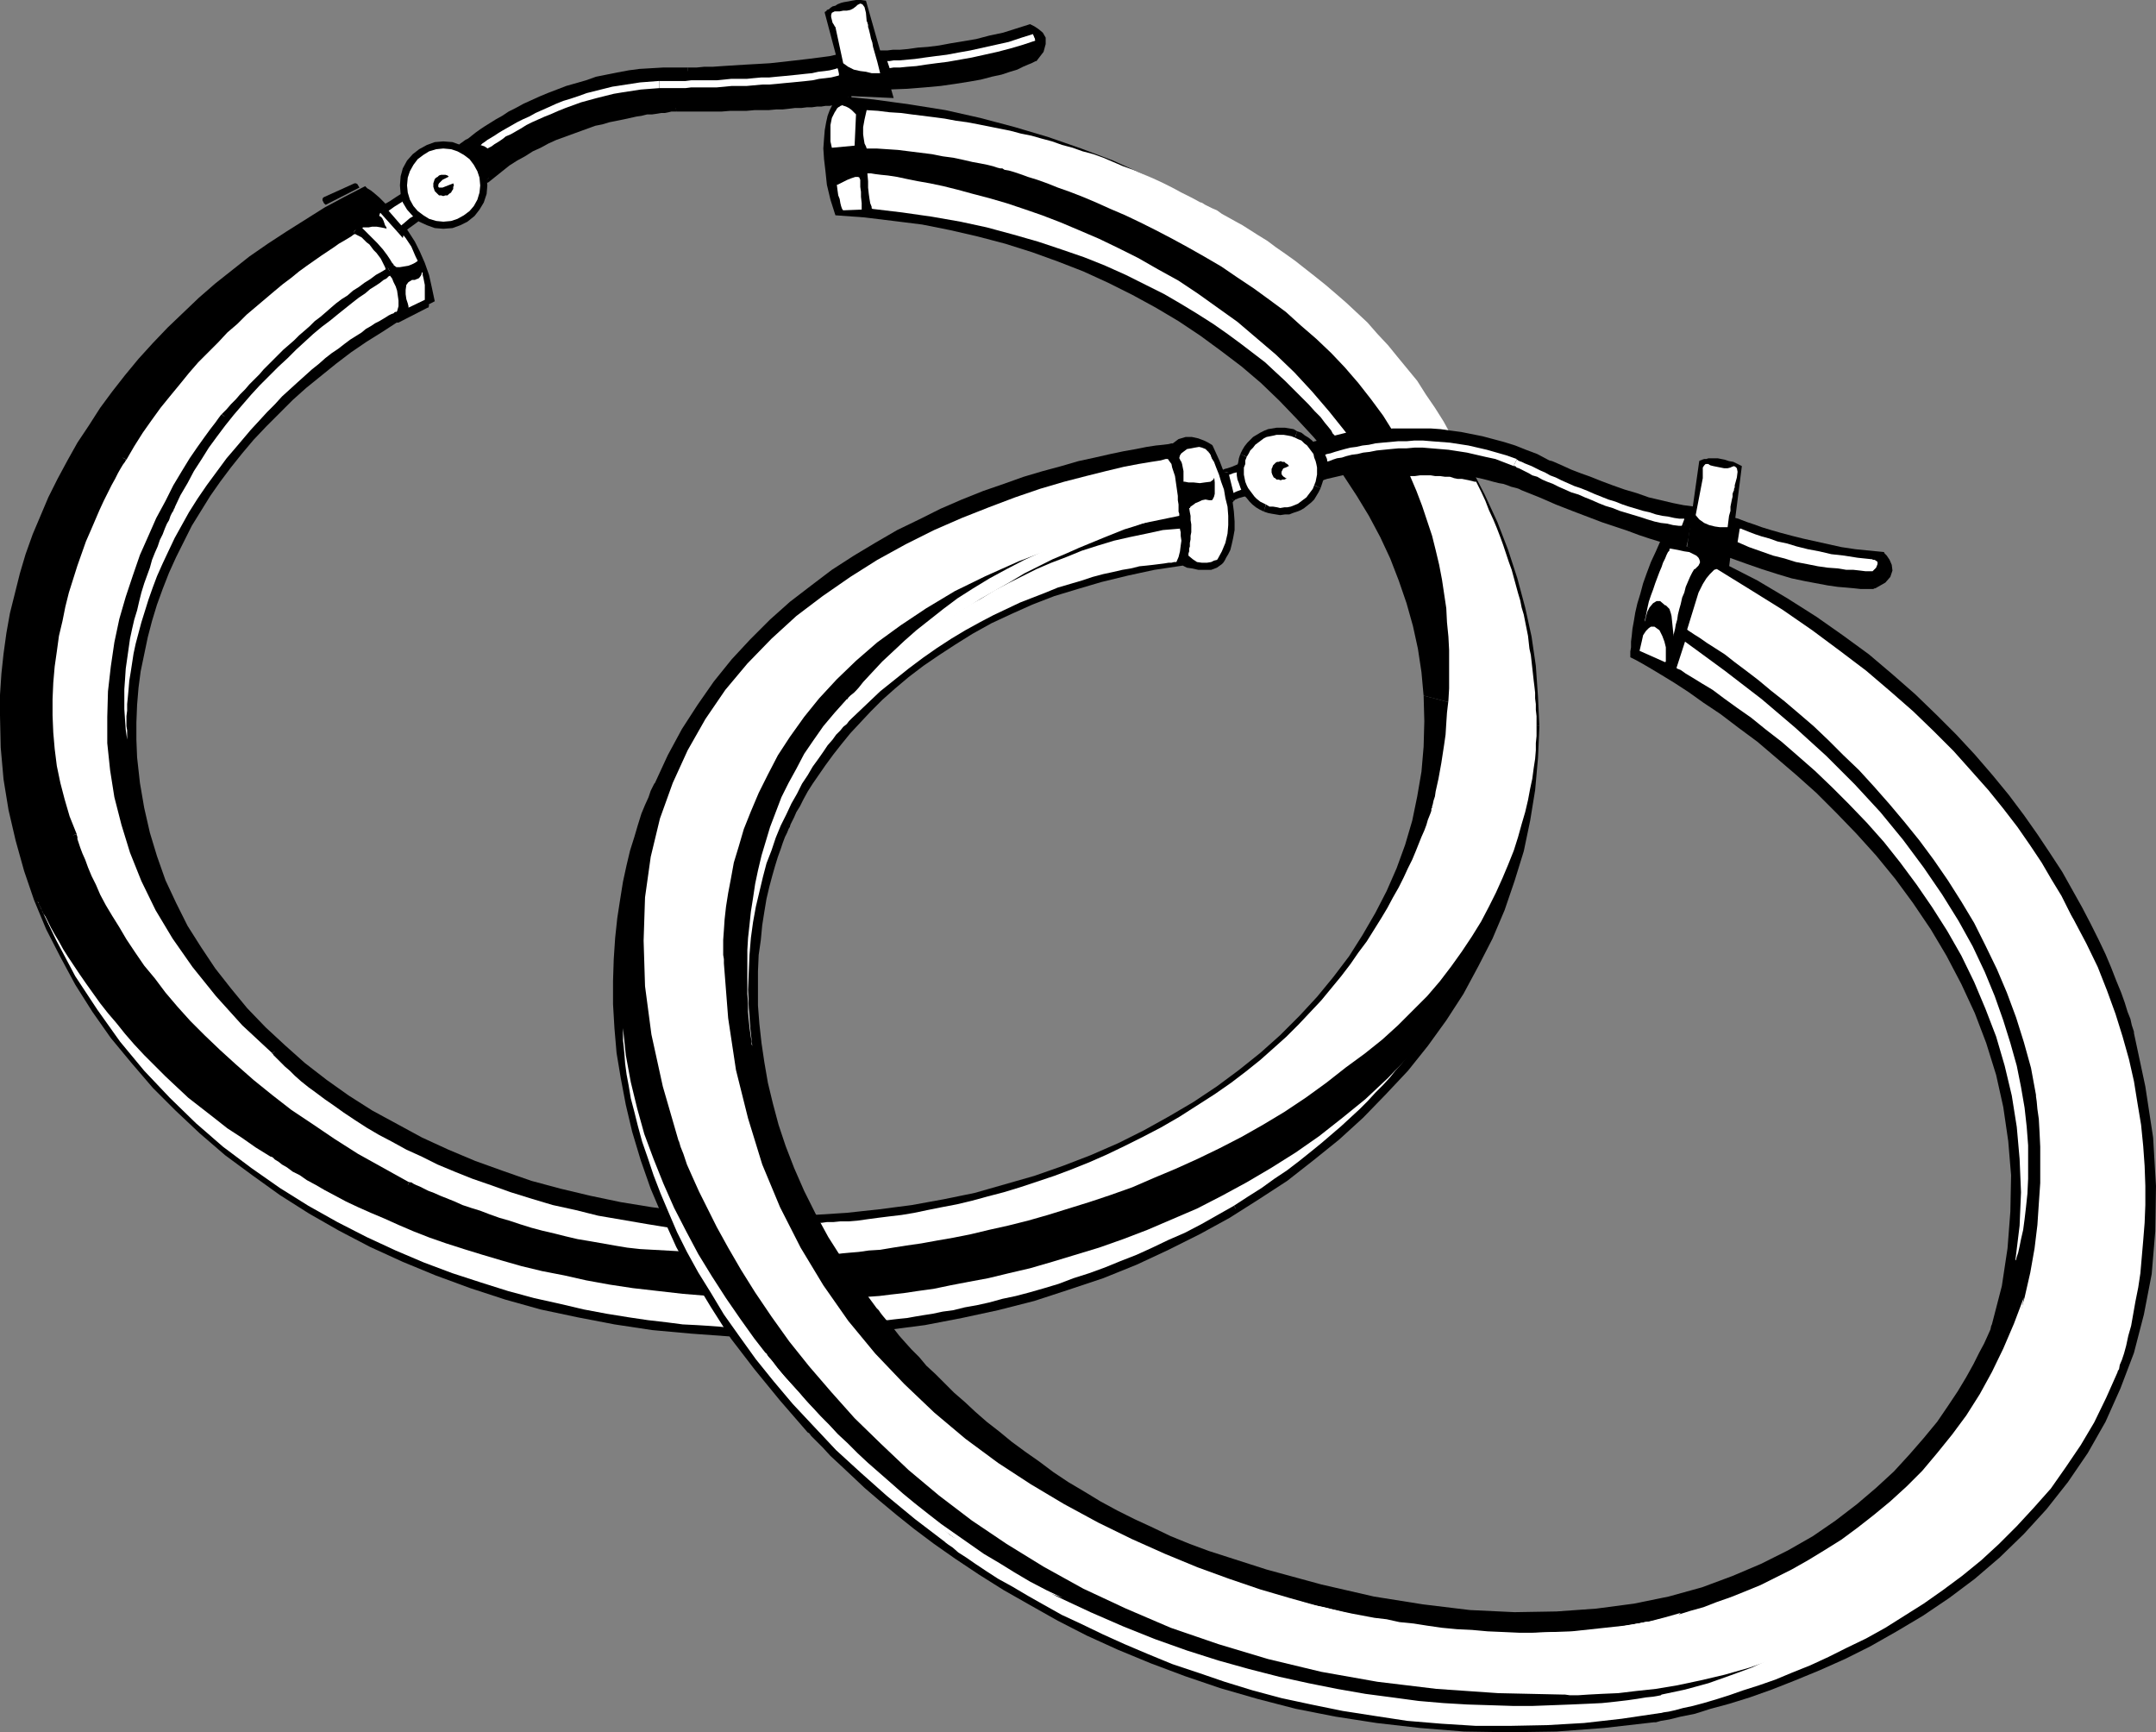
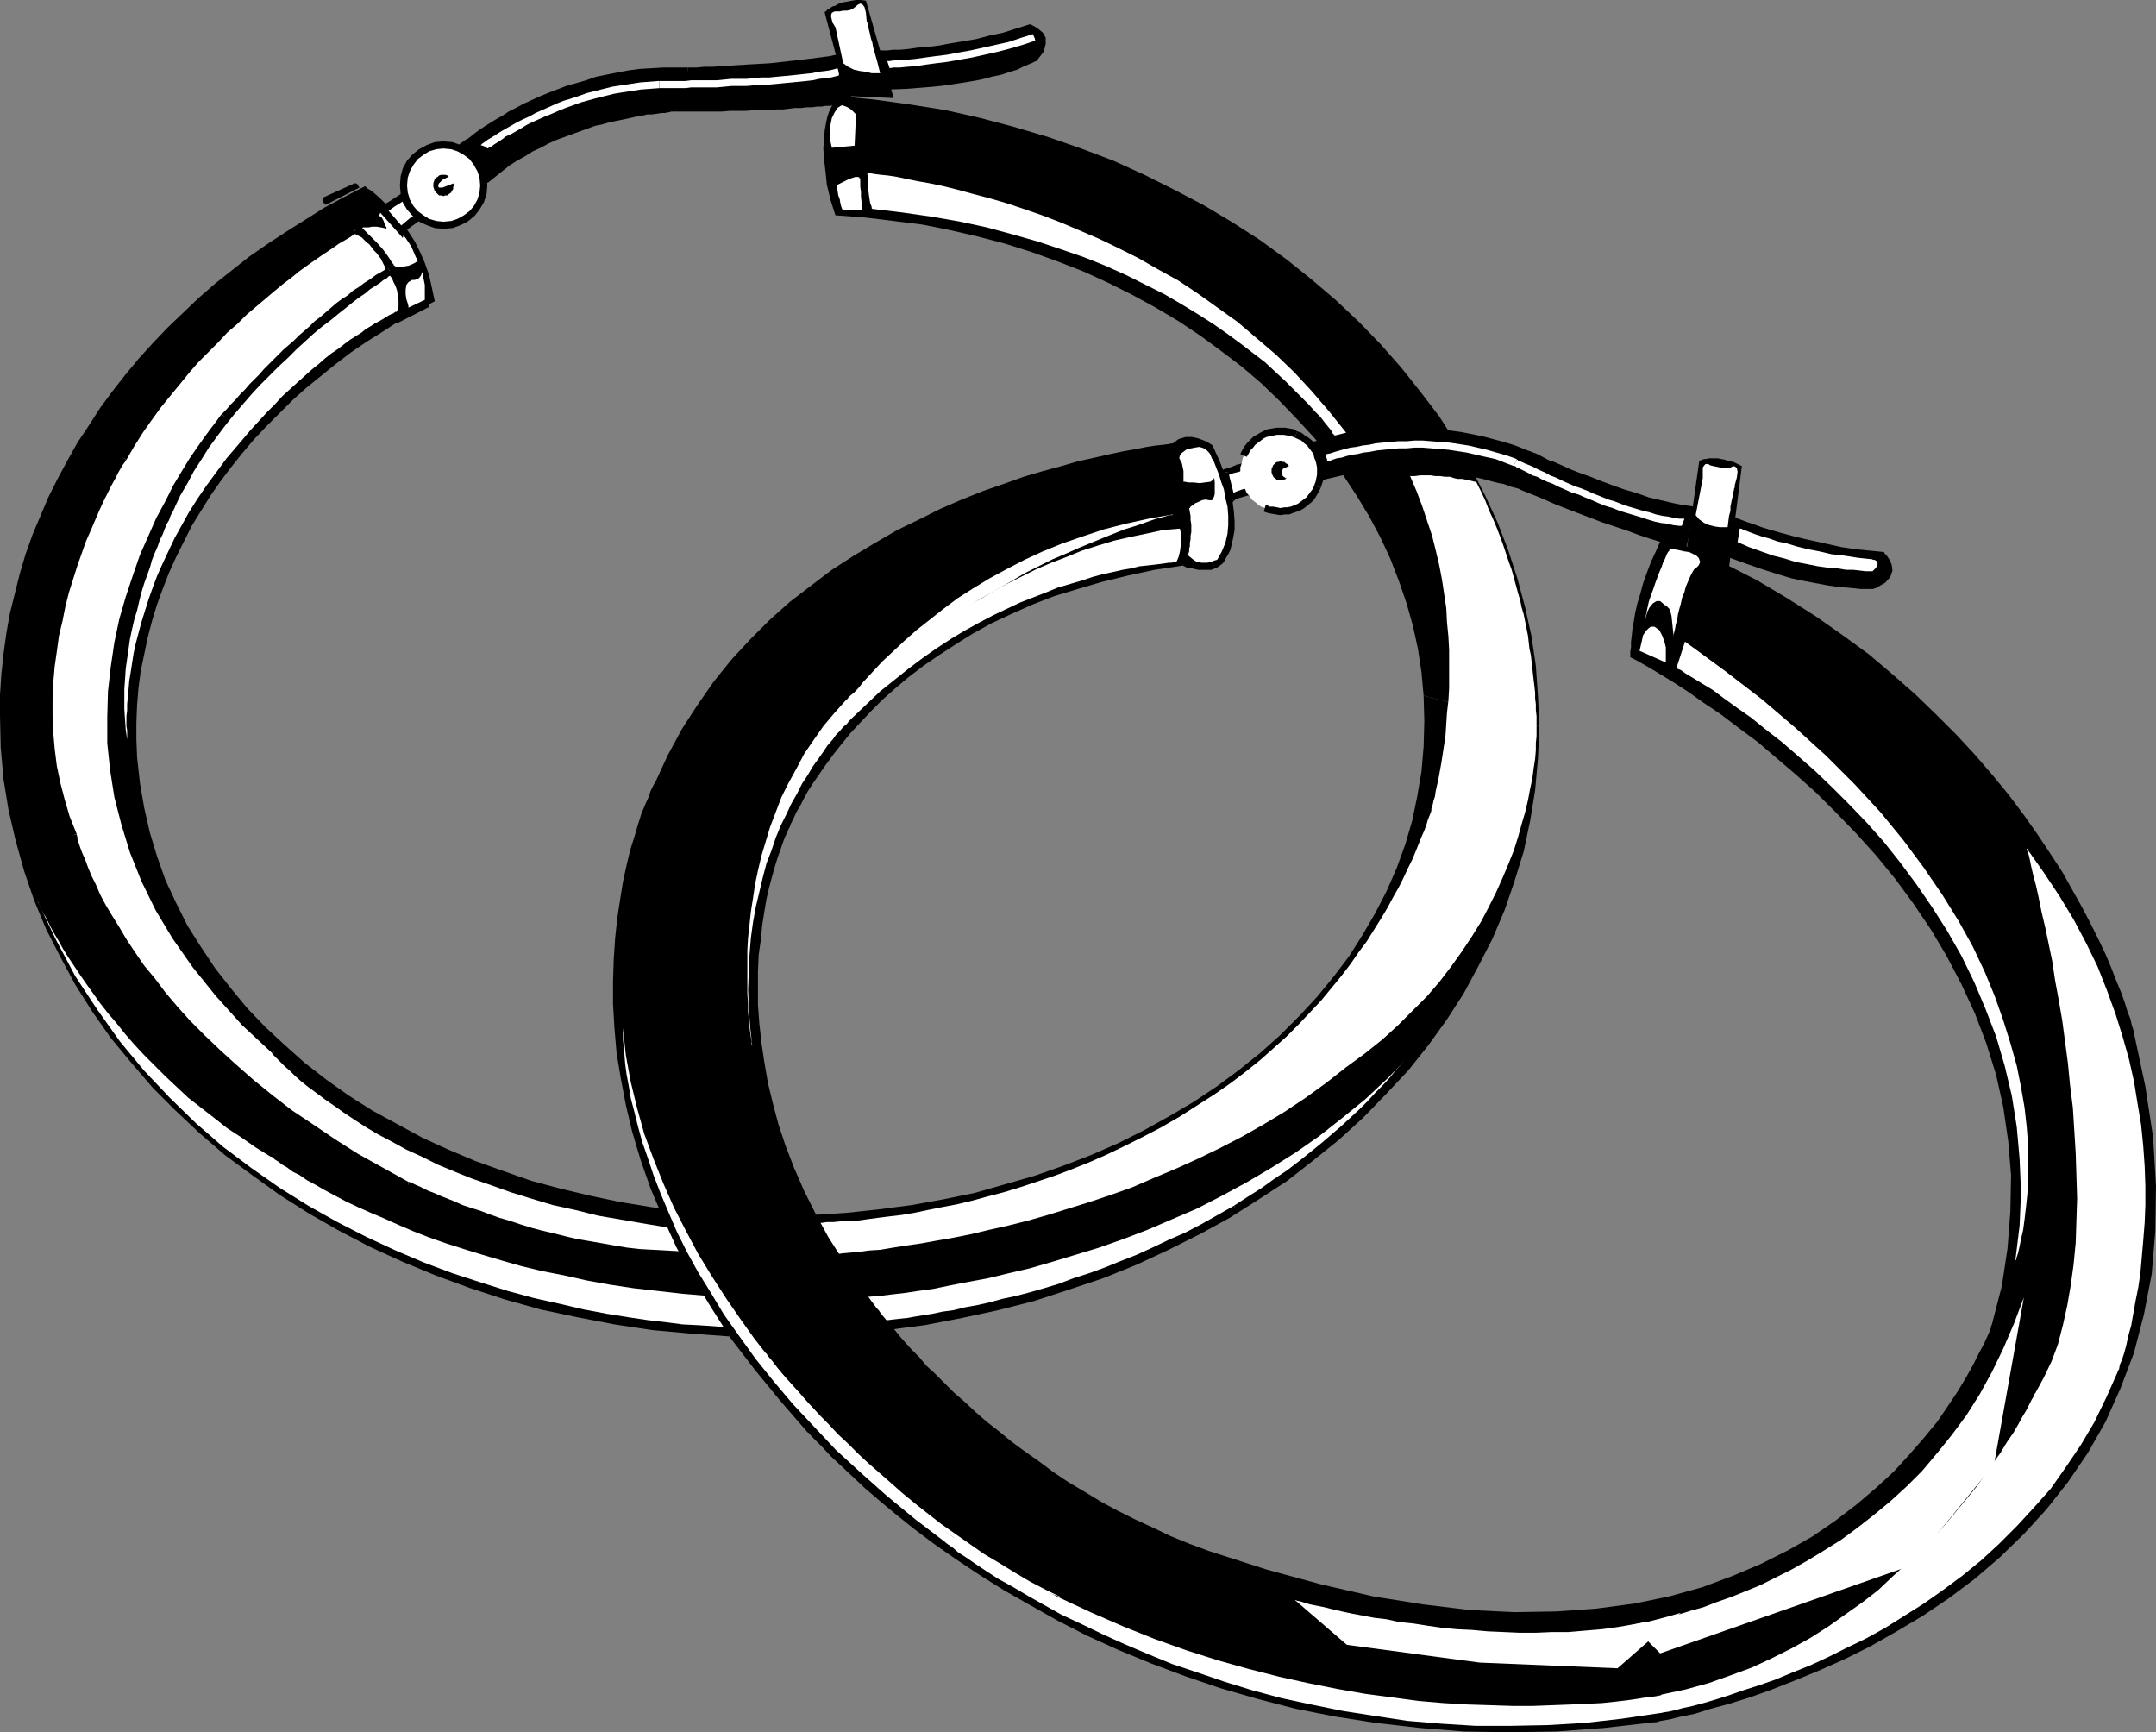
<svg xmlns="http://www.w3.org/2000/svg" xmlns:ns1="http://sodipodi.sourceforge.net/DTD/sodipodi-0.dtd" xmlns:ns2="http://www.inkscape.org/namespaces/inkscape" version="1.0" width="129.766mm" height="104.242mm" id="svg95" ns1:docname="Earrings - Hoops 2.wmf">
  <rect width="100%" height="100%" fill="#808080" stroke="none" />
  <ns1:namedview id="namedview95" pagecolor="#ffffff" bordercolor="#000000" borderopacity="0.25" ns2:showpageshadow="2" ns2:pageopacity="0.0" ns2:pagecheckerboard="0" ns2:deskcolor="#d1d1d1" ns2:document-units="mm" />
  <defs id="defs1">
    <pattern id="WMFhbasepattern" patternUnits="userSpaceOnUse" width="6" height="6" x="0" y="0" />
  </defs>
  <path style="fill:#000000;fill-opacity:1;fill-rule:evenodd;stroke:none" d="m 98.899,68.519 -4.04,2.101 -3.878,2.262 -3.717,2.424 -3.878,2.424 -3.555,2.424 -3.394,2.586 -3.394,2.747 -3.394,2.747 -3.07,2.747 -3.07,3.07 -2.909,2.909 -2.909,3.07 -2.586,3.07 -2.586,3.232 -2.424,3.232 -2.262,3.232 -2.101,3.394 -2.101,3.394 -1.778,3.555 -1.778,3.555 -1.616,3.555 -1.454,3.717 -1.293,3.555 -1.131,3.717 -0.97,3.717 -0.808,3.878 -0.808,3.878 -0.485,3.717 -0.323,3.878 -0.162,4.04 v 3.878 l 0.162,4.04 0.646,5.818 0.97,5.656 1.293,5.656 1.616,5.333 1.939,5.494 2.424,5.171 2.586,5.171 3.07,4.848 3.232,4.848 3.555,4.525 3.717,4.525 4.202,4.363 4.363,4.04 4.525,4.04 5.01,3.878 5.01,3.555 5.333,3.394 5.656,3.07 5.656,3.07 5.979,2.747 6.141,2.586 6.302,2.262 6.464,2.262 6.626,1.778 6.787,1.616 6.949,1.454 6.949,1.131 7.272,0.97 7.272,0.485 7.272,0.485 h 7.434 l 7.595,-0.162 7.595,-0.485 7.434,-0.808 7.434,-0.97 7.11,-1.293 7.11,-1.454 6.787,-1.939 6.787,-1.939 6.464,-2.262 6.302,-2.424 6.302,-2.747 5.818,-2.909 5.818,-3.232 5.494,-3.232 5.333,-3.555 5.01,-3.717 4.848,-3.878 4.525,-4.04 4.363,-4.363 4.04,-4.363 3.717,-4.525 3.555,-4.686 3.07,-4.848 2.909,-5.01 2.586,-5.01 2.262,-5.171 1.939,-5.333 1.616,-5.494 1.131,-5.494 0.97,-5.656 0.485,-5.656 0.162,-5.818 -0.162,-5.818 26.341,6.949 -0.323,7.272 -0.646,7.272 -1.131,6.949 -1.454,6.949 -2.101,6.787 -2.262,6.626 -2.747,6.464 -3.232,6.303 -3.394,6.302 -3.878,5.979 -4.202,5.818 -4.525,5.656 -5.01,5.333 -5.171,5.333 -5.494,5.01 -5.818,4.686 -5.979,4.686 -6.464,4.202 -6.626,4.202 -6.787,3.717 -7.11,3.555 -7.272,3.394 -7.595,3.07 -7.757,2.586 -7.918,2.586 -8.242,2.101 -8.242,1.778 -8.403,1.616 -8.726,1.131 -8.726,0.97 -8.888,0.485 -9.05,0.162 -8.888,-0.162 -8.888,-0.646 -8.888,-0.808 -8.565,-1.293 -8.403,-1.616 -8.403,-1.778 -8.08,-2.262 -7.918,-2.586 -7.918,-2.909 -7.434,-3.07 -7.434,-3.394 -7.11,-3.717 -6.787,-3.878 -6.626,-4.202 -6.302,-4.525 -6.141,-4.525 -5.818,-5.01 -5.494,-5.171 -5.171,-5.171 -4.848,-5.656 -4.686,-5.656 -4.202,-5.979 -3.878,-6.141 -3.394,-6.302 -3.232,-6.303 L 7.757,204.75 5.494,198.125 3.555,191.176 1.939,184.227 0.808,177.278 0.162,170.006 0,162.734 v -4.686 l 0.323,-4.848 0.485,-4.525 0.646,-4.686 0.808,-4.525 1.131,-4.525 1.131,-4.525 1.293,-4.363 1.616,-4.525 1.778,-4.202 1.778,-4.202 2.101,-4.202 2.262,-4.202 2.262,-4.04 2.586,-3.878 2.586,-4.04 2.747,-3.717 2.909,-3.717 3.07,-3.717 3.232,-3.555 3.394,-3.555 3.555,-3.394 3.555,-3.394 3.717,-3.232 3.878,-3.07 3.878,-3.07 4.202,-2.909 4.202,-2.747 4.363,-2.747 4.363,-2.747 4.525,-2.424 4.686,-2.424 0.162,0.162 0.323,0.323 0.808,0.485 0.808,0.646 1.131,0.97 1.131,1.131 1.454,1.454 1.293,1.454 1.454,1.778 1.293,1.939 1.454,2.262 1.131,2.262 1.131,2.586 0.97,2.747 0.646,2.909 z" id="path1" />
  <path style="fill:#000000;fill-opacity:1;fill-rule:evenodd;stroke:none" d="m 190.041,48.966 6.626,0.485 6.626,0.808 6.464,0.808 6.464,1.293 6.302,1.454 6.141,1.616 6.141,1.939 5.818,2.101 5.818,2.262 5.656,2.586 5.494,2.747 5.333,2.909 5.171,3.07 4.848,3.232 4.848,3.555 4.686,3.555 4.363,3.717 4.202,4.04 3.878,4.04 3.878,4.202 3.555,4.202 3.232,4.525 3.07,4.686 2.747,4.525 2.586,4.848 2.262,4.848 1.939,5.01 1.778,5.171 1.454,5.171 1.131,5.171 0.808,5.333 0.485,5.333 26.341,6.949 -0.323,-6.787 -0.485,-6.949 -0.97,-6.626 -1.454,-6.626 -1.778,-6.626 -2.101,-6.464 -2.424,-6.302 -2.909,-6.302 -3.07,-5.979 -3.555,-5.979 -3.717,-5.818 -4.202,-5.494 -4.363,-5.494 -4.686,-5.333 -5.01,-5.171 -5.333,-5.01 -5.494,-4.686 -5.656,-4.525 -5.979,-4.363 -6.302,-4.04 -6.464,-3.878 -6.787,-3.555 -6.787,-3.394 -7.11,-3.232 -7.272,-2.747 -7.434,-2.586 -7.595,-2.262 -7.918,-2.101 -7.918,-1.778 -8.08,-1.293 -8.242,-1.131 -8.242,-0.808 v 0 l -0.323,0.323 -0.162,0.485 -0.485,0.646 -0.323,0.808 -0.485,0.97 -0.485,1.293 -0.323,1.454 -0.323,1.778 -0.162,1.939 -0.162,2.262 0.162,2.424 0.323,2.747 0.323,3.07 0.808,3.394 z" id="path2" />
  <path style="fill:#000000;fill-opacity:1;fill-rule:evenodd;stroke:none" d="m 200.061,11.474 h 0.162 0.646 0.97 l 1.293,-0.162 h 1.616 l 1.778,-0.162 2.262,-0.323 2.262,-0.162 2.586,-0.323 2.586,-0.485 2.909,-0.485 2.909,-0.485 3.07,-0.808 3.07,-0.646 3.07,-0.97 3.07,-0.97 0.323,0.162 0.646,0.323 0.97,0.646 0.97,0.808 0.646,1.131 v 1.454 l -0.485,1.778 -1.616,2.101 h -0.162 l -0.323,0.162 -0.646,0.323 -0.808,0.323 -1.131,0.485 -1.293,0.646 -1.616,0.485 -1.939,0.646 -2.262,0.485 -2.424,0.646 -2.747,0.485 -3.07,0.485 -3.394,0.485 -3.555,0.323 -4.04,0.323 -4.202,0.162 z" id="path3" />
  <path style="fill:#000000;fill-opacity:1;fill-rule:evenodd;stroke:none" d="m 74.174,46.541 h -0.162 l -0.162,-0.162 -0.162,-0.162 -0.162,-0.323 -0.162,-0.323 v -0.323 l 0.162,-0.323 0.323,-0.162 6.787,-3.07 v 0 h 0.323 l 0.323,0.162 0.485,0.808 z" id="path4" />
  <path style="fill:#000000;fill-opacity:1;fill-rule:evenodd;stroke:none" d="m 89.365,72.075 v 0 0.162 l 0.162,0.323 v 0.323 l 0.162,0.323 0.162,0.162 h 0.323 0.485 l 6.626,-3.394 h 0.162 v 0 l 0.162,-0.485 -0.323,-0.97 z" id="path5" />
  <path style="fill:#ffffff;fill-opacity:1;fill-rule:evenodd;stroke:none" d="m 320.776,108.274 h 1.131 l 1.131,-0.162 h 1.131 1.293 l 0.97,0.162 h 1.131 l 1.131,0.162 h 1.131 l 0.97,0.323 0.808,0.162 h 0.97 l 0.808,0.162 0.808,0.162 0.646,0.162 0.646,0.162 h 0.323 l 1.131,2.262 0.97,2.101 0.808,2.101 0.97,2.101 0.808,1.939 0.808,2.101 0.646,1.778 0.646,1.939 0.646,1.939 0.646,1.778 0.485,1.778 0.485,1.778 0.485,1.778 0.485,1.616 0.323,1.616 0.485,1.616 0.323,1.616 0.323,1.616 0.323,1.616 0.162,1.454 0.162,1.454 0.323,1.454 0.162,1.454 0.162,1.454 0.162,1.454 0.162,1.454 0.162,1.293 0.162,1.454 v 1.293 l 0.162,1.293 v 1.293 l 0.162,1.454 v 0 0.485 0.646 0.97 1.131 1.293 l -0.162,1.616 v 1.616 l -0.162,1.939 -0.323,2.101 -0.323,2.424 -0.485,2.262 -0.485,2.586 -0.646,2.747 -0.808,2.747 -0.808,2.909 -0.97,3.07 -1.293,3.232 -1.293,3.07 -1.454,3.232 -1.616,3.232 -1.778,3.394 -2.101,3.394 -2.262,3.394 -2.424,3.394 -2.586,3.394 -2.909,3.394 -3.232,3.232 -3.394,3.394 -3.555,3.232 -4.04,3.232 -4.202,3.07 -4.525,3.555 -4.686,3.394 -4.848,3.232 -4.848,2.909 -4.848,2.747 -5.01,2.586 -5.01,2.424 -5.01,2.262 -5.01,2.101 -4.848,2.101 -5.01,1.778 -4.848,1.616 -4.686,1.454 -4.686,1.454 -4.525,1.293 -4.525,1.131 -4.363,0.97 -4.04,0.97 -4.04,0.808 -3.717,0.646 -3.555,0.646 -3.394,0.485 -3.07,0.485 -2.909,0.485 -2.586,0.162 -2.262,0.323 -1.939,0.162 -1.778,0.162 -1.293,0.162 h -0.97 l -0.646,0.162 h -0.162 v 0 h 0.162 l -0.162,-0.162 -0.162,-0.485 -0.485,-0.808 -0.646,-1.293 -0.97,-1.939 -1.454,-2.586 h 0.162 0.485 0.646 0.808 l 1.131,-0.162 h 1.454 l 1.616,-0.162 h 1.939 l 1.939,-0.162 2.262,-0.323 2.424,-0.323 2.586,-0.323 2.747,-0.323 2.909,-0.485 3.07,-0.646 3.232,-0.646 3.394,-0.646 3.394,-0.808 3.555,-0.97 3.717,-0.97 3.717,-1.131 3.878,-1.293 3.878,-1.293 3.878,-1.454 4.04,-1.616 4.04,-1.778 4.04,-1.939 4.202,-2.101 4.04,-2.101 4.202,-2.424 4.04,-2.586 4.04,-2.586 3.717,-2.586 3.394,-2.586 3.232,-2.586 2.909,-2.586 3.07,-2.747 2.747,-2.747 2.586,-2.747 2.586,-2.747 2.262,-2.747 2.262,-2.747 2.101,-2.747 1.778,-2.586 1.939,-2.586 1.616,-2.586 1.616,-2.586 1.454,-2.424 1.293,-2.424 1.293,-2.262 1.131,-2.262 0.97,-2.101 0.97,-1.939 0.808,-1.939 0.646,-1.616 0.646,-1.616 0.646,-1.454 0.485,-1.293 0.323,-1.131 0.323,-0.808 0.323,-0.808 0.162,-0.485 v -0.323 -0.162 l 0.162,-0.162 v -0.323 l 0.162,-0.485 0.162,-0.808 0.323,-0.97 0.162,-1.131 0.323,-1.454 0.323,-1.454 0.323,-1.778 0.323,-1.778 0.323,-2.101 0.323,-2.101 0.323,-2.262 0.162,-2.586 0.162,-2.424 0.323,-2.747 0.162,-2.747 v -2.747 -3.07 -2.909 l -0.162,-3.07 -0.323,-3.232 -0.162,-3.232 -0.485,-3.232 -0.485,-3.232 -0.646,-3.394 -0.808,-3.394 -0.808,-3.232 -1.131,-3.394 -1.131,-3.394 -1.293,-3.394 z" id="path6" />
  <path style="fill:#ffffff;fill-opacity:1;fill-rule:evenodd;stroke:none" d="m 161.277,294.763 0.162,0.162 0.323,0.646 0.646,0.808 0.646,1.131 0.808,1.131 0.808,1.131 0.808,1.131 0.808,0.97 h -0.323 -0.97 l -1.616,-0.162 -2.262,-0.162 -2.586,-0.162 -3.232,-0.162 -3.717,-0.485 -4.202,-0.485 -4.363,-0.646 -5.01,-0.808 -5.171,-0.97 -5.494,-1.293 -5.818,-1.293 -5.979,-1.616 -6.141,-1.939 -6.464,-2.101 -6.464,-2.424 -6.464,-2.747 -6.626,-3.07 -6.626,-3.394 -6.626,-3.717 -6.464,-4.04 -6.464,-4.525 -6.464,-4.848 -6.141,-5.333 -5.979,-5.818 -5.818,-6.141 -5.494,-6.626 -5.171,-7.272 -5.01,-7.595 -4.363,-8.242 -4.202,-8.727 0.162,0.162 v 0.162 l 0.323,0.646 0.323,0.646 0.323,0.808 0.646,0.97 0.646,1.293 0.646,1.293 0.808,1.454 0.97,1.616 0.97,1.778 1.131,1.778 1.293,1.939 1.293,1.939 1.454,2.101 1.616,2.262 1.616,2.262 1.778,2.262 1.939,2.262 1.939,2.424 2.101,2.424 2.262,2.424 2.424,2.424 2.424,2.424 2.586,2.424 2.586,2.424 2.909,2.262 2.909,2.262 3.07,2.424 3.232,2.101 3.232,2.262 3.394,2.101 h 0.162 l 0.323,0.162 0.485,0.485 0.808,0.485 0.808,0.646 1.131,0.646 1.293,0.97 1.616,0.808 1.616,1.131 2.101,1.131 1.939,1.131 2.424,1.293 2.424,1.293 2.747,1.293 2.909,1.293 3.07,1.293 3.232,1.454 3.394,1.454 3.717,1.454 3.717,1.293 4.04,1.293 4.202,1.293 4.363,1.293 4.525,1.293 4.686,1.131 5.01,0.97 5.01,1.131 5.333,0.97 5.333,0.808 5.656,0.646 5.656,0.646 z" id="path7" />
-   <path style="fill:#ffffff;fill-opacity:1;fill-rule:evenodd;stroke:none" d="m 197.152,25.048 2.586,0.162 2.586,0.323 2.586,0.162 2.424,0.323 2.586,0.323 2.586,0.323 2.424,0.323 2.586,0.485 2.424,0.323 2.586,0.485 2.424,0.485 2.424,0.485 2.424,0.485 2.424,0.646 2.424,0.485 2.262,0.646 2.424,0.646 2.262,0.808 2.424,0.646 2.262,0.808 2.424,0.646 2.262,0.808 2.262,0.97 2.262,0.97 2.262,0.808 2.262,0.97 2.262,0.97 2.101,0.97 2.262,1.131 2.101,1.131 2.262,1.131 2.101,1.131 h 0.162 l 0.323,0.162 0.485,0.323 0.646,0.323 0.97,0.485 1.131,0.485 1.131,0.808 1.454,0.808 1.454,0.808 1.778,0.97 1.778,1.131 1.778,1.131 2.101,1.293 1.939,1.454 2.101,1.454 2.262,1.616 2.262,1.778 2.262,1.778 2.424,1.939 2.262,1.939 2.424,2.101 2.424,2.262 2.424,2.262 2.262,2.586 2.424,2.586 2.101,2.586 2.262,2.747 2.262,2.747 1.939,3.07 2.101,3.07 1.939,3.07 1.778,3.232 -0.97,-0.162 -1.131,-0.323 -0.808,-0.162 -0.97,-0.162 -0.808,-0.162 h -0.808 -0.808 -0.646 -0.808 -0.808 l -0.646,0.162 h -0.808 -0.646 l -0.808,0.162 h -0.808 -0.808 l -2.424,-3.878 -2.747,-3.717 -2.909,-3.717 -3.07,-3.555 -3.07,-3.232 -3.394,-3.232 -3.555,-3.07 -3.394,-3.07 -3.717,-2.747 -3.555,-2.586 -3.878,-2.586 -3.555,-2.424 -3.878,-2.262 -3.717,-2.101 -3.555,-1.939 -3.717,-1.939 -3.555,-1.778 -3.394,-1.616 -3.394,-1.454 -3.232,-1.454 -3.07,-1.293 -2.909,-1.131 -2.747,-0.97 -2.424,-0.97 -2.262,-0.808 -2.101,-0.646 -1.778,-0.646 -1.454,-0.485 -1.131,-0.323 -0.97,-0.162 -0.485,-0.323 h -0.162 -0.323 l -0.646,-0.162 -0.97,-0.323 -1.293,-0.323 -1.616,-0.323 -1.778,-0.323 -2.101,-0.485 -2.262,-0.485 -2.424,-0.323 -2.424,-0.485 -2.586,-0.323 -2.586,-0.323 -2.586,-0.323 -2.424,-0.162 -2.424,-0.162 h -2.262 v 0 l -0.162,-0.485 -0.323,-0.646 -0.162,-0.97 -0.162,-1.131 v -1.616 l 0.323,-1.778 z" id="path8" />
  <path style="fill:#ffffff;fill-opacity:1;fill-rule:evenodd;stroke:none" d="m 197.313,39.431 h 0.162 0.646 l 0.97,0.162 1.293,0.162 1.616,0.162 2.101,0.323 2.262,0.485 2.424,0.485 2.747,0.485 3.07,0.646 3.232,0.808 3.555,0.97 3.717,0.97 3.878,1.131 3.878,1.293 4.202,1.454 4.202,1.616 4.202,1.778 4.525,1.939 4.363,2.101 4.525,2.262 4.525,2.586 4.686,2.586 4.363,2.909 4.525,3.232 4.525,3.232 4.363,3.717 4.363,3.717 4.202,4.04 4.04,4.363 3.878,4.525 3.878,4.848 -2.586,0.646 -0.162,-0.162 -0.323,-0.323 -0.323,-0.646 -0.646,-0.808 -0.808,-0.97 -0.97,-1.293 -1.293,-1.293 -1.454,-1.616 -1.616,-1.616 -1.778,-1.778 -1.939,-1.939 -2.101,-1.939 -2.424,-2.262 -2.747,-2.101 -2.747,-2.101 -3.07,-2.262 -3.232,-2.262 -3.555,-2.262 -3.717,-2.262 -3.878,-2.262 -4.202,-2.101 -4.525,-2.262 -4.686,-2.101 -4.848,-1.939 -5.171,-1.778 -5.333,-1.778 -5.656,-1.616 -5.979,-1.616 -5.979,-1.293 -6.464,-1.131 -6.787,-0.97 -6.787,-0.808 -0.162,-0.162 v -0.323 l -0.323,-0.808 -0.162,-0.97 -0.162,-1.131 -0.162,-1.454 v -1.454 z" id="path9" />
  <path style="fill:#ffffff;fill-opacity:1;fill-rule:evenodd;stroke:none" d="m 62.539,239.172 v 0 l 0.323,0.323 0.323,0.323 0.646,0.646 0.646,0.646 0.97,0.97 0.97,0.97 1.293,0.97 1.293,1.293 1.616,1.293 1.778,1.293 1.939,1.454 1.939,1.454 2.424,1.616 2.424,1.616 2.586,1.616 2.909,1.616 3.07,1.778 3.232,1.616 3.394,1.778 3.555,1.616 3.878,1.616 4.04,1.616 4.202,1.616 4.363,1.454 4.686,1.454 4.848,1.454 5.171,1.131 5.171,1.293 5.494,0.97 5.818,0.97 5.979,0.97 3.717,6.787 h -2.909 l -2.909,-0.162 -2.909,-0.162 -2.909,-0.162 -2.909,-0.323 -2.909,-0.485 -2.909,-0.485 -2.747,-0.485 -2.909,-0.485 -2.747,-0.646 -2.747,-0.646 -2.586,-0.646 -2.586,-0.808 -2.424,-0.646 -2.424,-0.808 -2.424,-0.808 -2.262,-0.646 -2.101,-0.808 -1.939,-0.808 -1.939,-0.646 -1.939,-0.646 -1.616,-0.646 -1.616,-0.646 -1.293,-0.646 -1.454,-0.485 -0.97,-0.646 -0.97,-0.323 -0.808,-0.485 -0.646,-0.162 -0.485,-0.323 -0.323,-0.162 h -0.162 l -5.979,-3.232 -5.656,-3.232 -5.333,-3.394 -5.171,-3.232 -4.848,-3.394 -4.363,-3.394 -4.202,-3.555 -4.04,-3.394 -3.717,-3.232 -3.394,-3.394 -3.232,-3.394 -3.07,-3.232 -2.747,-3.232 -2.424,-3.07 -2.424,-3.232 -2.101,-2.909 -1.939,-2.909 -1.778,-2.747 -1.454,-2.747 -1.454,-2.424 -1.293,-2.424 -1.131,-2.101 -0.97,-2.101 -0.808,-1.939 -0.646,-1.778 -0.646,-1.454 -0.323,-1.293 -0.485,-1.131 -0.162,-0.808 -0.162,-0.646 -0.162,-0.485 v -0.162 l -1.454,-3.878 -1.293,-3.878 -0.97,-3.878 -0.808,-3.878 -0.485,-4.04 -0.323,-3.717 -0.162,-3.878 v -3.717 l 0.162,-3.717 0.323,-3.717 0.485,-3.555 0.485,-3.555 0.808,-3.394 0.646,-3.394 0.97,-3.232 0.808,-3.07 0.97,-2.909 0.97,-2.909 0.97,-2.747 1.131,-2.586 0.97,-2.262 0.97,-2.262 0.97,-2.101 0.97,-1.939 0.97,-1.778 0.808,-1.454 0.646,-1.293 0.646,-1.131 0.485,-0.808 0.323,-0.485 0.323,-0.485 v -0.162 l 1.939,-3.07 1.939,-2.909 1.939,-2.909 2.101,-2.909 2.101,-2.747 2.262,-2.586 2.101,-2.586 2.262,-2.424 2.101,-2.424 2.262,-2.262 2.262,-2.101 2.101,-2.101 2.262,-2.101 2.101,-1.778 2.101,-1.778 1.939,-1.778 2.101,-1.616 1.939,-1.454 1.778,-1.454 1.778,-1.293 1.778,-1.131 1.454,-1.131 1.454,-0.97 1.454,-0.97 1.131,-0.808 1.131,-0.646 0.97,-0.646 0.808,-0.485 0.485,-0.323 0.485,-0.162 0.323,-0.323 h 0.162 l 0.485,0.323 0.646,0.485 0.646,0.323 0.485,0.485 0.646,0.646 0.646,0.646 0.646,0.646 0.485,0.485 0.646,0.808 0.485,0.646 0.485,0.646 0.323,0.808 0.485,0.646 0.162,0.646 0.323,0.646 0.162,0.485 -1.454,0.808 -1.293,0.97 -1.293,0.808 -1.293,0.808 -1.293,0.97 -1.293,0.808 -1.293,0.97 -1.293,0.97 -1.293,0.97 -1.131,0.97 -1.293,1.131 -1.131,0.97 -1.293,0.97 -1.131,1.131 -1.293,0.97 -1.131,1.131 -1.131,0.97 -1.131,1.131 -1.131,1.131 -1.131,1.131 -1.131,0.97 -1.131,1.293 -1.131,0.97 -1.131,1.131 -1.131,1.131 -0.97,1.131 -1.131,1.131 -0.97,1.131 -1.131,1.131 -0.97,1.131 -1.131,1.131 -0.97,1.131 -0.162,0.323 -0.485,0.646 -0.97,0.97 -0.97,1.454 -1.454,1.778 -1.454,2.262 -1.778,2.586 -1.778,2.909 -1.778,3.07 -1.939,3.555 -1.939,3.878 -1.939,4.04 -1.778,4.363 -1.778,4.525 -1.454,4.848 -1.454,5.01 -1.131,5.333 -0.808,5.333 -0.646,5.656 -0.162,5.818 v 5.979 l 0.646,5.979 0.97,6.141 1.454,6.141 2.101,6.464 2.586,6.302 3.232,6.464 3.878,6.464 4.363,6.626 5.333,6.464 5.979,6.464 z" id="path10" />
  <path style="fill:#000000;fill-opacity:1;fill-rule:evenodd;stroke:none" d="m 154.166,278.118 -0.485,-0.323 -5.979,-0.97 -5.818,-0.97 -5.333,-0.97 -5.333,-1.293 -5.01,-1.131 -4.848,-1.454 -4.686,-1.454 -4.363,-1.454 -4.363,-1.616 -4.04,-1.616 -3.717,-1.616 -3.555,-1.616 -3.394,-1.616 -3.232,-1.616 -3.07,-1.778 -2.747,-1.616 -2.586,-1.616 -2.424,-1.616 -2.424,-1.616 -2.101,-1.454 -1.778,-1.454 -1.778,-1.293 -1.616,-1.293 -1.293,-1.293 -1.293,-0.97 -0.97,-0.97 -0.808,-0.808 -0.646,-0.808 -0.646,-0.485 -0.485,-0.485 -0.162,-0.162 v -0.162 l -1.293,1.131 h 0.162 l 0.162,0.323 0.485,0.485 0.485,0.485 0.808,0.808 0.808,0.808 1.131,0.97 1.131,1.131 1.454,1.293 1.616,1.293 1.778,1.293 1.939,1.454 2.101,1.454 2.262,1.616 2.424,1.616 2.747,1.778 2.747,1.616 3.07,1.616 3.232,1.778 3.555,1.616 3.555,1.778 3.878,1.616 4.04,1.616 4.202,1.454 4.525,1.616 4.686,1.454 4.848,1.454 5.171,1.131 5.171,1.293 5.656,0.97 5.656,0.97 5.979,0.97 -0.485,-0.485 z" id="path11" />
  <path style="fill:#000000;fill-opacity:1;fill-rule:evenodd;stroke:none" d="m 157.237,286.198 0.646,-1.293 -3.717,-6.787 -1.293,0.808 3.717,6.787 0.646,-1.131 v 1.616 l 1.293,-0.162 -0.646,-1.131 z" id="path12" />
  <path style="fill:#000000;fill-opacity:1;fill-rule:evenodd;stroke:none" d="m 92.435,270.199 v 0.162 h 0.162 l 0.323,0.162 0.323,0.162 0.646,0.323 0.808,0.323 0.97,0.485 1.293,0.485 1.293,0.485 1.293,0.646 1.616,0.646 1.778,0.646 1.778,0.808 1.939,0.646 1.939,0.808 2.262,0.646 2.262,0.808 2.262,0.808 2.424,0.646 2.586,0.808 2.586,0.808 2.586,0.646 2.747,0.646 2.747,0.646 2.747,0.485 2.909,0.485 2.909,0.485 2.909,0.485 2.909,0.323 2.909,0.162 2.909,0.162 3.07,0.162 h 2.909 v -1.616 h -2.909 l -2.909,-0.162 -2.909,-0.162 -2.909,-0.162 -2.909,-0.323 -2.909,-0.485 -2.747,-0.485 -2.747,-0.485 -2.909,-0.485 -2.747,-0.646 -2.586,-0.646 -2.747,-0.646 -2.424,-0.646 -2.586,-0.808 -2.424,-0.808 -2.262,-0.646 -2.262,-0.808 -2.101,-0.808 -2.101,-0.646 -1.939,-0.646 -1.778,-0.808 -1.616,-0.646 -1.616,-0.646 -1.454,-0.646 -1.293,-0.485 -0.97,-0.485 -0.97,-0.485 -0.808,-0.323 -0.646,-0.323 -0.485,-0.323 h -0.323 l -0.162,-0.162 v 0.162 l -0.646,1.293 v 0 0.162 z" id="path13" />
  <path style="fill:#000000;fill-opacity:1;fill-rule:evenodd;stroke:none" d="m 15.837,190.206 v 0 0 l 0.162,0.485 0.162,0.646 0.323,0.808 0.323,1.131 0.485,1.454 0.485,1.454 0.808,1.778 0.808,1.939 0.97,2.101 1.131,2.101 1.131,2.586 1.454,2.424 1.616,2.586 1.778,2.909 1.939,2.909 2.101,2.909 2.424,3.232 2.424,3.07 2.909,3.232 2.909,3.394 3.232,3.232 3.555,3.394 3.717,3.394 3.878,3.394 4.202,3.394 4.686,3.555 4.686,3.394 5.171,3.394 5.333,3.232 5.818,3.232 5.979,3.232 0.646,-1.293 -5.818,-3.232 -5.818,-3.232 -5.333,-3.394 -5.01,-3.394 -4.848,-3.232 -4.363,-3.394 -4.202,-3.394 -4.04,-3.555 -3.555,-3.232 -3.555,-3.394 -3.232,-3.232 -2.909,-3.232 -2.747,-3.232 -2.424,-3.232 -2.424,-2.909 -2.101,-3.07 -1.939,-2.909 -1.616,-2.747 -1.616,-2.586 -1.454,-2.424 -1.293,-2.424 -0.97,-2.262 -0.97,-1.939 -0.808,-1.939 -0.646,-1.778 -0.646,-1.454 -0.485,-1.293 -0.323,-0.97 -0.323,-0.97 v -0.485 l -0.162,-0.485 v -0.162 0 0 0 0 z" id="path14" />
  <path style="fill:#000000;fill-opacity:1;fill-rule:evenodd;stroke:none" d="m 27.31,103.749 v -0.162 0.323 l -0.323,0.323 -0.323,0.646 -0.646,0.808 -0.485,1.131 -0.808,1.293 -0.808,1.454 -0.808,1.778 -0.97,1.939 -0.97,2.101 -0.97,2.262 -1.131,2.262 -0.97,2.747 -0.97,2.586 -1.131,3.07 -0.808,2.909 -0.97,3.07 -0.97,3.232 -0.646,3.394 -0.808,3.394 -0.485,3.555 -0.485,3.717 -0.323,3.555 -0.162,3.878 v 3.717 l 0.162,3.878 0.323,3.878 0.485,3.878 0.808,4.04 0.97,3.878 1.293,4.04 1.454,3.878 1.616,-0.485 -1.616,-4.04 -1.131,-3.878 -0.97,-3.717 -0.808,-3.878 -0.485,-3.878 -0.323,-3.717 -0.162,-3.878 v -3.717 l 0.162,-3.717 0.323,-3.717 0.485,-3.394 0.485,-3.555 0.808,-3.394 0.646,-3.232 0.808,-3.232 0.97,-3.07 0.97,-3.07 0.97,-2.747 0.97,-2.747 1.131,-2.586 0.97,-2.262 0.97,-2.262 0.97,-2.101 0.97,-1.939 0.808,-1.616 0.808,-1.454 0.646,-1.293 0.646,-1.131 0.485,-0.808 0.485,-0.646 0.162,-0.323 0.162,-0.162 v 0 0 0 0 z" id="path15" />
  <path style="fill:#000000;fill-opacity:1;fill-rule:evenodd;stroke:none" d="m 81.285,51.551 h -0.808 -0.162 l -0.162,0.162 -0.485,0.323 -0.646,0.323 -0.808,0.485 -0.808,0.646 -1.293,0.646 -1.131,0.808 -1.454,0.97 -1.454,0.97 -1.454,1.131 -1.778,1.131 -1.778,1.293 -1.778,1.454 -1.939,1.454 -2.101,1.616 -1.939,1.778 -2.101,1.778 -2.101,1.939 -2.262,1.939 -2.262,2.101 -2.101,2.262 -2.262,2.262 -2.262,2.424 -2.262,2.424 -2.101,2.586 -2.262,2.586 -2.101,2.747 -2.101,2.909 -1.939,2.909 -1.939,3.07 -1.939,3.07 1.454,0.808 1.778,-3.07 1.939,-3.07 1.939,-2.747 2.101,-2.909 2.101,-2.586 2.262,-2.747 2.101,-2.586 2.101,-2.424 2.262,-2.262 2.262,-2.262 2.101,-2.262 2.262,-1.939 2.101,-2.101 2.101,-1.778 2.101,-1.778 2.101,-1.778 1.939,-1.616 1.939,-1.454 1.778,-1.454 1.778,-1.293 1.616,-1.131 1.616,-1.131 1.454,-0.97 1.454,-0.97 1.131,-0.808 1.131,-0.646 0.808,-0.485 0.808,-0.485 0.646,-0.485 0.485,-0.162 0.162,-0.162 0.162,-0.162 h -0.808 l 0.808,-1.293 -0.323,-0.323 -0.485,0.323 z" id="path16" />
  <path style="fill:#000000;fill-opacity:1;fill-rule:evenodd;stroke:none" d="m 89.041,62.379 0.485,-0.808 -0.323,-0.808 -0.162,-0.646 -0.323,-0.808 -0.323,-0.646 -0.485,-0.646 -0.485,-0.808 -0.485,-0.646 -0.646,-0.808 -0.646,-0.646 -0.485,-0.646 -0.808,-0.646 -0.485,-0.485 -0.646,-0.646 -0.646,-0.485 -0.646,-0.323 -0.646,-0.323 -0.808,1.293 0.485,0.485 0.646,0.323 0.646,0.323 0.485,0.485 0.646,0.646 0.646,0.485 0.485,0.646 0.485,0.646 0.646,0.646 0.485,0.646 0.485,0.646 0.323,0.646 0.323,0.646 0.323,0.646 0.162,0.485 0.162,0.485 0.323,-0.808 0.808,1.454 0.485,-0.323 v -0.485 z" id="path17" />
  <path style="fill:#000000;fill-opacity:1;fill-rule:evenodd;stroke:none" d="m 51.712,95.184 v 0 l 0.97,-1.131 0.97,-1.131 1.131,-1.131 0.97,-0.97 1.131,-1.131 1.131,-1.131 0.97,-1.131 1.131,-1.131 1.131,-1.131 0.97,-1.131 1.131,-1.131 1.131,-1.131 1.131,-1.131 1.293,-0.97 0.97,-1.131 1.131,-1.131 1.293,-0.97 1.131,-0.97 1.293,-1.131 1.131,-0.97 1.293,-0.97 1.131,-1.131 1.293,-0.97 1.131,-0.97 1.293,-0.97 1.293,-0.97 1.293,-0.808 1.293,-0.97 1.293,-0.808 1.293,-0.808 1.293,-0.808 1.293,-0.808 -0.808,-1.454 -1.293,0.808 -1.454,0.808 -1.293,0.97 -1.293,0.808 -1.293,0.97 -1.293,0.808 -1.293,1.131 -1.293,0.808 -1.293,0.97 -1.131,0.97 -1.293,1.131 -1.131,0.97 -1.293,0.97 -1.131,1.131 -1.293,1.131 -1.131,0.97 -1.131,1.131 -1.293,1.131 -1.131,0.97 -1.131,1.131 -1.131,1.131 -1.131,1.131 -1.131,1.131 -0.97,1.131 -1.131,1.131 -1.131,1.131 -0.97,1.131 -1.131,1.131 -0.97,1.131 -1.131,1.131 -0.97,1.131 -1.131,1.131 v 0 0 0 0 z" id="path18" />
  <path style="fill:#000000;fill-opacity:1;fill-rule:evenodd;stroke:none" d="m 63.186,238.525 h -0.162 l -6.626,-6.464 -5.979,-6.464 -5.333,-6.464 -4.363,-6.626 -3.878,-6.302 -3.07,-6.464 -2.586,-6.302 -2.101,-6.302 -1.454,-6.141 -0.97,-6.141 -0.646,-5.979 v -5.818 l 0.162,-5.656 0.646,-5.656 0.808,-5.333 1.131,-5.333 1.293,-4.848 1.616,-4.848 1.616,-4.525 1.939,-4.363 1.939,-4.04 1.778,-3.878 1.939,-3.394 1.939,-3.232 1.778,-2.909 1.616,-2.424 1.454,-2.262 1.454,-1.778 0.97,-1.454 0.97,-0.97 0.485,-0.646 0.162,-0.323 -1.293,-0.97 -0.162,0.162 -0.485,0.646 -0.808,1.131 -1.131,1.454 -1.293,1.778 -1.616,2.262 -1.778,2.586 -1.778,2.909 -1.939,3.232 -1.778,3.555 -2.101,3.878 -1.778,4.04 -1.939,4.363 -1.616,4.686 -1.616,4.848 -1.454,5.01 -1.131,5.333 -0.808,5.494 -0.646,5.656 -0.162,5.818 v 5.979 l 0.646,6.141 0.97,6.141 1.616,6.303 1.939,6.302 2.586,6.464 3.232,6.626 3.878,6.464 4.525,6.464 5.333,6.626 5.979,6.626 6.949,6.464 h -0.162 l 1.293,-1.131 v 0 h -0.162 z" id="path19" />
  <path style="fill:#ffffff;fill-opacity:1;fill-rule:evenodd;stroke:none" d="m 28.926,168.228 v 0 -0.323 -0.485 -0.485 -0.808 l -0.162,-0.97 v -0.97 -1.293 l 0.162,-1.293 v -1.454 l 0.162,-1.616 0.162,-1.778 0.162,-1.939 0.323,-1.939 0.323,-2.101 0.323,-2.101 0.485,-2.262 0.646,-2.424 0.646,-2.424 0.808,-2.586 0.808,-2.586 0.97,-2.747 0.97,-2.586 1.293,-2.909 1.293,-2.747 1.454,-3.07 1.616,-2.909 1.616,-2.909 1.939,-3.07 2.101,-3.07 2.262,-3.07 2.262,-3.07 1.939,-2.262 1.778,-2.101 1.778,-2.101 1.939,-2.101 1.778,-1.939 1.778,-1.778 1.616,-1.778 1.778,-1.616 1.778,-1.616 1.616,-1.454 1.616,-1.454 1.616,-1.293 1.454,-1.293 1.454,-1.131 1.454,-0.97 1.454,-1.131 1.293,-0.97 1.293,-0.808 1.293,-0.808 0.97,-0.808 1.131,-0.646 0.97,-0.646 0.97,-0.485 0.808,-0.485 0.808,-0.485 0.485,-0.323 0.646,-0.323 0.485,-0.162 0.323,-0.323 h 0.323 l 0.162,-0.162 v 0 l 0.323,-1.131 v -1.293 l -0.162,-1.131 -0.162,-1.131 -0.323,-0.97 -0.485,-0.97 -0.323,-0.808 -0.485,-0.646 v 0 l -0.323,0.162 -0.485,0.485 -0.646,0.323 -0.808,0.646 -0.97,0.646 -1.293,0.808 -1.131,0.97 -1.454,0.97 -1.454,1.131 -1.616,1.293 -1.616,1.293 -1.778,1.454 -1.939,1.454 -1.939,1.616 -1.939,1.778 -1.939,1.778 -1.939,1.939 -2.101,1.939 -2.101,2.101 -2.101,2.101 -1.939,2.101 -2.101,2.424 -1.939,2.262 -1.939,2.424 -1.939,2.586 -1.778,2.424 -1.616,2.586 -1.778,2.747 -1.454,2.747 -1.616,2.747 -1.293,2.747 v 0.162 l -0.162,0.162 -0.162,0.485 -0.323,0.485 -0.323,0.646 -0.323,0.97 -0.485,0.808 -0.485,1.131 -0.485,1.293 -0.646,1.293 -0.485,1.454 -0.646,1.454 -0.646,1.616 -0.485,1.778 -0.646,1.778 -0.646,1.778 -0.646,2.101 -0.485,1.939 -0.485,2.101 -0.646,2.101 -0.485,2.101 -0.485,2.262 -0.323,2.262 -0.323,2.262 -0.323,2.262 -0.162,2.424 -0.162,2.262 v 2.262 2.262 l 0.162,2.424 0.162,2.262 z" id="path20" />
  <path style="fill:#ffffff;fill-opacity:1;fill-rule:evenodd;stroke:none" d="m 191.819,47.834 -0.162,-0.162 -0.162,-0.323 -0.162,-0.485 -0.162,-0.646 -0.162,-0.97 -0.323,-0.808 -0.162,-1.131 -0.162,-1.293 h 0.162 l 0.646,-0.323 0.646,-0.323 0.97,-0.485 0.808,-0.323 0.97,-0.323 h 0.646 l 0.323,0.162 v 0.162 l 0.162,0.323 v 0.646 0.97 l 0.162,1.131 v 1.131 l 0.162,1.454 v 1.454 z" id="path21" />
  <path style="fill:#ffffff;fill-opacity:1;fill-rule:evenodd;stroke:none" d="m 191.496,23.917 v 0 l -0.162,0.162 h -0.162 l -0.162,0.162 -0.323,0.162 -0.323,0.323 -0.162,0.323 -0.323,0.485 -0.323,0.646 -0.323,0.646 -0.162,0.808 -0.162,0.808 v 1.131 1.131 1.454 l 0.323,1.454 5.171,-0.485 0.323,-7.111 v 0 l -0.162,-0.162 -0.162,-0.162 -0.323,-0.323 -0.323,-0.323 -0.646,-0.485 -0.646,-0.323 z" id="path22" />
  <path style="fill:#ffffff;fill-opacity:1;fill-rule:evenodd;stroke:none" d="m 95.99,61.894 0.162,0.162 v 0.485 l 0.162,0.646 0.162,0.808 0.162,0.808 v 1.131 1.131 1.131 l -3.717,1.778 V 69.651 l -0.162,-0.646 -0.323,-0.97 -0.162,-1.131 v -0.97 l 0.162,-1.131 0.485,-0.646 0.808,-0.485 v 0 h 0.323 0.323 l 0.323,-0.162 0.485,-0.162 0.323,-0.323 0.323,-0.485 z" id="path23" />
  <path style="fill:#ffffff;fill-opacity:1;fill-rule:evenodd;stroke:none" d="m 82.416,51.874 0.162,-0.162 h 0.485 0.808 l 0.808,-0.162 h 0.97 l 0.97,0.162 0.808,0.162 0.646,0.162 h -0.162 v -0.323 l -0.323,-0.485 -0.162,-0.485 -0.162,-0.485 -0.323,-0.646 -0.323,-0.323 -0.323,-0.162 v -0.162 l 0.162,-0.485 0.323,-0.323 0.485,0.162 v 0 l 0.162,0.162 0.323,0.323 0.323,0.485 0.485,0.323 0.485,0.646 0.646,0.646 0.646,0.646 0.485,0.808 0.808,0.97 0.646,0.808 0.646,0.97 0.646,0.97 0.485,1.131 0.485,1.131 0.485,0.97 -0.162,0.162 -0.485,0.323 -0.646,0.323 -0.808,0.323 -0.97,0.162 -0.97,0.162 H 90.173 L 89.526,60.278 V 60.116 L 89.203,59.793 88.718,58.985 88.072,58.015 87.102,56.722 85.81,55.268 84.194,53.652 Z" id="path24" />
  <path style="fill:#000000;fill-opacity:1;fill-rule:evenodd;stroke:none" d="M 187.617,2.909 V 2.747 l 0.162,-0.162 h 0.162 l 0.162,-0.323 0.485,-0.162 0.323,-0.323 0.485,-0.323 0.646,-0.162 0.485,-0.323 0.808,-0.323 0.646,-0.162 0.97,-0.162 0.808,-0.162 L 194.728,0 h 1.131 l 1.131,0.162 6.302,22.14 -10.666,-0.485 z" id="path25" />
  <path style="fill:#000000;fill-opacity:1;fill-rule:evenodd;stroke:none" d="m 104.717,33.775 v 0 l 0.323,-0.162 0.323,-0.323 0.323,-0.323 0.646,-0.485 0.646,-0.323 0.808,-0.646 0.808,-0.646 0.97,-0.646 1.131,-0.808 1.293,-0.808 1.293,-0.808 1.293,-0.808 1.454,-0.808 1.616,-0.97 1.778,-0.808 1.778,-0.808 1.778,-0.808 1.939,-0.808 2.101,-0.808 1.939,-0.808 2.262,-0.808 2.262,-0.646 2.262,-0.646 2.424,-0.485 2.424,-0.485 2.424,-0.485 2.586,-0.323 2.586,-0.162 2.747,-0.162 h 2.747 2.747 0.162 0.808 1.293 l 1.616,-0.162 h 1.939 l 2.262,-0.162 2.424,-0.162 2.747,-0.162 2.747,-0.162 2.909,-0.162 2.909,-0.323 2.747,-0.323 2.747,-0.323 2.586,-0.323 2.424,-0.323 2.262,-0.485 v 0 0 0.162 l 0.162,0.323 v 0.162 l 0.162,0.485 v 0.323 l 0.162,0.485 0.162,0.646 0.162,0.646 0.162,0.808 0.162,0.97 0.162,0.97 0.323,1.131 0.162,1.293 0.162,1.293 v 0 h -0.162 -0.162 -0.323 l -0.485,0.162 h -0.485 -0.485 l -0.646,0.162 h -0.808 l -0.808,0.162 h -0.808 l -0.97,0.162 h -1.131 l -0.97,0.162 h -1.293 l -1.293,0.162 h -1.293 l -1.293,0.162 -1.454,0.162 h -1.616 l -1.616,0.162 h -1.616 -1.616 l -1.778,0.162 h -1.939 -1.778 l -1.939,0.162 h -1.939 -2.101 -2.101 -2.101 -2.101 -0.162 -0.162 -0.485 -0.485 l -0.485,0.162 -0.808,0.162 h -0.808 l -1.131,0.162 -0.97,0.162 h -1.131 l -1.293,0.323 -1.454,0.162 -1.293,0.323 -1.454,0.323 -1.616,0.323 -1.616,0.323 -1.616,0.485 -1.778,0.485 -1.616,0.485 -1.778,0.646 -1.939,0.646 -1.778,0.646 -1.778,0.808 -1.778,0.808 -1.939,0.808 -1.778,0.97 -1.778,0.97 -1.778,1.131 -1.616,1.131 -1.778,1.293 -1.616,1.293 -1.616,1.293 z" id="path26" />
  <path style="fill:#000000;fill-opacity:1;fill-rule:evenodd;stroke:none" d="m 156.429,15.352 v 0 h -2.747 -2.747 l -2.747,0.162 -2.747,0.162 -2.424,0.323 -2.586,0.485 -2.424,0.485 -2.424,0.485 -2.262,0.808 -2.262,0.646 -2.262,0.646 -2.101,0.808 -2.101,0.808 -1.939,0.808 -1.778,0.808 -1.778,0.808 -1.778,0.97 -1.616,0.808 -1.454,0.97 -1.454,0.808 -1.293,0.808 -1.293,0.808 -0.97,0.646 -1.131,0.808 -0.808,0.646 -0.808,0.646 -0.646,0.323 -0.646,0.485 -0.485,0.323 -0.323,0.323 -0.162,0.162 v 0 l 0.97,1.293 0.162,-0.162 h 0.162 l 0.323,-0.323 0.323,-0.323 0.646,-0.485 0.646,-0.485 0.808,-0.485 0.808,-0.646 0.97,-0.646 1.131,-0.808 1.293,-0.808 1.131,-0.808 1.454,-0.808 1.454,-0.808 1.616,-0.808 1.616,-0.808 1.778,-0.808 1.778,-0.97 1.939,-0.808 1.939,-0.808 2.101,-0.808 2.101,-0.646 2.262,-0.646 2.262,-0.646 2.424,-0.485 2.424,-0.485 2.424,-0.485 2.586,-0.323 2.586,-0.162 2.586,-0.162 h 2.747 2.586 0.162 z" id="path27" />
  <path style="fill:#000000;fill-opacity:1;fill-rule:evenodd;stroke:none" d="m 191.819,12.767 -0.97,-0.485 -2.101,0.485 -2.424,0.323 -2.586,0.323 -2.747,0.323 -2.909,0.323 -2.909,0.323 -2.747,0.162 -2.909,0.162 -2.586,0.162 -2.586,0.162 -2.262,0.162 h -1.939 l -1.616,0.162 h -1.131 -0.808 -0.162 v 1.616 h 0.323 0.646 1.293 l 1.616,-0.162 h 1.939 l 2.262,-0.162 2.424,-0.162 2.747,-0.162 2.747,-0.162 2.909,-0.162 2.909,-0.323 2.909,-0.323 2.747,-0.323 2.586,-0.323 2.424,-0.323 2.262,-0.485 -0.97,-0.485 z" id="path28" />
  <path style="fill:#000000;fill-opacity:1;fill-rule:evenodd;stroke:none" d="m 193.112,23.594 0.646,-0.97 -0.162,-1.293 -0.162,-1.293 -0.323,-0.97 -0.162,-1.131 -0.162,-0.97 -0.162,-0.808 -0.162,-0.646 -0.162,-0.646 -0.162,-0.485 v -0.485 l -0.162,-0.323 v -0.323 l -0.162,-0.162 v -0.162 l -0.162,-0.162 h 0.162 l -1.616,0.646 h 0.162 -0.162 l 0.162,0.162 v 0.162 0.323 l 0.162,0.323 v 0.323 l 0.323,0.485 v 0.646 l 0.162,0.808 0.162,0.808 0.162,0.808 0.162,0.97 0.323,1.131 0.162,1.293 0.162,1.293 0.808,-0.97 z" id="path29" />
  <path style="fill:#000000;fill-opacity:1;fill-rule:evenodd;stroke:none" d="m 153.843,25.372 v 0 h 2.101 2.101 2.101 2.101 1.939 l 1.939,-0.162 h 1.778 1.939 l 1.778,-0.162 h 1.616 1.616 l 1.778,-0.162 h 1.454 l 1.454,-0.162 1.293,-0.162 h 1.454 l 1.293,-0.162 h 1.131 l 1.131,-0.162 h 0.97 l 0.97,-0.162 h 0.97 l 0.808,-0.162 h 0.646 l 0.646,-0.162 h 0.646 0.485 l 0.323,-0.162 h 0.323 0.323 v 0 h 0.162 l -0.162,-1.616 v 0 h -0.162 -0.162 -0.485 l -0.323,0.162 h -0.485 -0.485 l -0.646,0.162 h -0.808 l -0.808,0.162 h -0.808 l -0.97,0.162 h -1.131 l -1.131,0.162 h -1.131 l -1.293,0.162 h -1.293 l -1.454,0.162 -1.454,0.162 h -1.454 l -1.616,0.162 h -1.616 -1.616 l -1.778,0.162 h -1.939 -1.778 l -1.939,0.162 h -1.939 -2.101 -2.101 -2.101 -2.101 -0.162 z" id="path30" />
  <path style="fill:#000000;fill-opacity:1;fill-rule:evenodd;stroke:none" d="m 109.888,41.532 h 1.131 l 1.616,-1.293 1.616,-1.293 1.616,-1.293 1.778,-1.131 1.778,-0.97 1.778,-1.131 1.778,-0.808 1.778,-0.97 1.778,-0.808 1.778,-0.646 1.778,-0.646 1.778,-0.646 1.778,-0.646 1.778,-0.646 1.616,-0.323 1.616,-0.485 1.616,-0.323 1.616,-0.323 1.454,-0.323 1.454,-0.323 1.131,-0.162 1.293,-0.323 h 1.131 l 1.131,-0.162 0.97,-0.162 h 0.808 l 0.808,-0.162 0.646,-0.162 h 0.485 0.323 0.162 0.162 l -0.162,-1.616 v 0 h -0.323 -0.323 -0.485 l -0.646,0.162 -0.646,0.162 h -0.97 l -0.97,0.162 -1.131,0.162 h -1.131 l -1.293,0.323 -1.454,0.162 -1.293,0.323 -1.454,0.323 -1.616,0.323 -1.616,0.323 -1.778,0.485 -1.616,0.485 -1.778,0.646 -1.778,0.485 -1.778,0.646 -1.778,0.808 -1.939,0.646 -1.778,0.808 -1.939,0.97 -1.778,0.97 -1.778,0.97 -1.778,1.131 -1.778,1.131 -1.778,1.293 -1.616,1.293 -1.616,1.454 h 1.131 z" id="path31" />
  <path style="fill:#000000;fill-opacity:1;fill-rule:evenodd;stroke:none" d="m 104.232,33.128 -0.162,1.131 5.818,7.272 1.293,-1.131 -5.818,-7.111 -0.162,1.131 -0.97,-1.293 -0.646,0.646 0.485,0.485 z" id="path32" />
  <path style="fill:#ffffff;fill-opacity:1;fill-rule:evenodd;stroke:none" d="m 191.819,14.383 -1.778,-8.242 -0.162,-0.162 -0.162,-0.323 -0.323,-0.485 -0.162,-0.646 -0.162,-0.646 V 3.394 l 0.162,-0.485 0.646,-0.323 h 0.162 0.323 0.646 l 0.808,-0.162 h 0.808 l 0.808,-0.162 0.646,-0.323 0.646,-0.485 v 0 l 0.323,-0.323 0.323,-0.162 0.323,-0.162 0.485,0.162 0.485,0.646 0.323,1.293 0.162,1.778 V 4.848 l 0.162,0.162 v 0.162 l 0.162,0.485 V 6.141 l 0.162,0.485 0.162,0.646 0.162,0.646 0.162,0.808 0.323,0.97 0.162,0.97 0.323,1.131 0.323,1.131 0.323,1.131 0.323,1.293 0.323,1.293 h -0.162 -0.646 -1.131 l -1.293,-0.323 -1.293,-0.162 -1.454,-0.323 -1.293,-0.646 z" id="path33" />
  <path style="fill:#ffffff;fill-opacity:1;fill-rule:evenodd;stroke:none" d="m 91.304,52.521 0.323,-0.485 0.97,-0.808 1.131,-0.97 1.454,-0.808 1.131,-0.808 1.131,-0.646 0.808,-0.485 0.323,-0.162 -2.909,-4.686 -0.97,0.485 -1.293,0.646 -1.454,0.808 -1.454,0.97 -1.293,0.808 -1.131,0.646 -0.646,0.646 -0.323,0.162 z" id="path34" />
  <path style="fill:#000000;fill-opacity:1;fill-rule:evenodd;stroke:none" d="m 97.929,47.834 0.323,-1.131 -0.323,0.162 -0.808,0.485 -1.131,0.646 -1.293,0.808 -1.454,0.808 -1.131,0.97 -0.97,0.808 -0.646,0.97 1.454,0.485 0.323,-0.323 0.808,-0.646 1.131,-0.808 1.293,-0.97 1.293,-0.808 1.131,-0.646 0.808,-0.485 0.323,-0.162 0.323,-0.97 -0.323,0.97 0.646,-0.323 -0.323,-0.646 z" id="path35" />
  <path style="fill:#000000;fill-opacity:1;fill-rule:evenodd;stroke:none" d="m 95.99,43.471 -0.97,-0.323 2.909,4.686 1.454,-0.808 -3.07,-4.686 -0.808,-0.323 0.808,0.323 -0.323,-0.646 -0.485,0.323 z" id="path36" />
  <path style="fill:#000000;fill-opacity:1;fill-rule:evenodd;stroke:none" d="m 87.749,47.188 -0.162,1.293 0.323,-0.162 0.646,-0.485 1.131,-0.808 1.293,-0.808 1.293,-0.808 1.454,-0.97 1.293,-0.485 0.97,-0.485 -0.485,-1.454 -1.131,0.323 -1.454,0.808 -1.454,0.808 -1.293,0.808 -1.454,0.97 -1.131,0.646 -0.646,0.485 -0.323,0.323 -0.162,1.131 0.162,-1.131 -0.808,0.485 0.646,0.646 z" id="path37" />
  <path style="fill:#000000;fill-opacity:1;fill-rule:evenodd;stroke:none" d="m 90.496,52.359 1.454,-0.323 -4.202,-4.848 -1.293,1.131 4.202,4.686 1.293,-0.162 -1.293,0.162 0.97,1.131 0.323,-1.293 z" id="path38" />
  <path style="fill:#ffffff;fill-opacity:1;fill-rule:evenodd;stroke:none" d="m 100.838,32.967 1.939,0.162 1.616,0.646 1.616,0.808 1.293,1.131 1.131,1.293 0.808,1.616 0.646,1.616 0.162,1.939 -0.162,1.778 -0.646,1.778 -0.808,1.454 -1.131,1.454 -1.293,0.97 -1.616,0.97 -1.616,0.485 -1.939,0.162 -1.778,-0.162 -1.778,-0.485 -1.454,-0.97 -1.454,-0.97 -1.131,-1.454 -0.808,-1.454 -0.485,-1.778 -0.162,-1.778 0.162,-1.939 0.485,-1.616 0.808,-1.616 1.131,-1.293 1.454,-1.131 1.454,-0.808 1.778,-0.646 z" id="path39" />
  <path style="fill:#000000;fill-opacity:1;fill-rule:evenodd;stroke:none" d="m 110.857,42.178 v 0 l -0.162,-2.101 -0.646,-1.778 -0.97,-1.778 -1.131,-1.454 -1.616,-1.131 -1.616,-0.97 -1.778,-0.646 -2.101,-0.162 v 1.616 l 1.778,0.162 1.454,0.485 1.454,0.808 1.293,0.97 0.97,1.293 0.808,1.454 0.485,1.454 0.162,1.778 v 0 z" id="path40" />
  <path style="fill:#000000;fill-opacity:1;fill-rule:evenodd;stroke:none" d="m 100.838,52.036 v 0 l 2.101,-0.162 1.778,-0.646 1.616,-0.808 1.616,-1.293 1.131,-1.454 0.97,-1.616 0.646,-1.939 0.162,-1.939 h -1.616 l -0.162,1.616 -0.485,1.616 -0.808,1.454 -0.97,1.131 -1.293,0.97 -1.454,0.808 -1.454,0.485 -1.778,0.162 v 0 z" id="path41" />
  <path style="fill:#000000;fill-opacity:1;fill-rule:evenodd;stroke:none" d="m 90.981,42.178 v 0 l 0.162,1.939 0.485,1.939 0.97,1.616 1.293,1.454 1.454,1.293 1.778,0.808 1.778,0.646 1.939,0.162 v -1.616 l -1.616,-0.162 -1.616,-0.485 -1.293,-0.808 -1.293,-0.97 -0.97,-1.131 -0.808,-1.454 -0.485,-1.616 -0.162,-1.616 v 0 z" id="path42" />
  <path style="fill:#000000;fill-opacity:1;fill-rule:evenodd;stroke:none" d="m 100.838,32.159 v 0 l -1.939,0.162 -1.778,0.646 -1.778,0.97 -1.454,1.131 -1.293,1.454 -0.97,1.778 -0.485,1.778 -0.162,2.101 h 1.616 l 0.162,-1.778 0.485,-1.454 0.808,-1.454 0.97,-1.293 1.293,-0.97 1.293,-0.808 1.616,-0.485 1.616,-0.162 v 0 z" id="path43" />
  <path style="fill:#000000;fill-opacity:1;fill-rule:evenodd;stroke:none" d="m 100.838,39.754 h 0.485 l 0.485,0.162 0.323,0.323 0.485,0.162 0.162,0.323 0.323,0.485 v 0.485 l 0.162,0.485 -0.162,0.323 v 0.485 l -0.323,0.485 -0.162,0.323 -0.485,0.323 -0.323,0.323 h -0.485 l -0.485,0.162 -0.485,-0.162 h -0.485 l -0.323,-0.323 -0.323,-0.323 -0.323,-0.323 -0.162,-0.485 -0.162,-0.485 V 42.178 41.693 l 0.162,-0.485 0.162,-0.485 0.323,-0.323 0.323,-0.162 0.323,-0.323 0.485,-0.162 z" id="path44" />
  <path style="fill:#ffffff;fill-opacity:1;fill-rule:evenodd;stroke:none" d="m 103.101,39.593 -0.162,0.162 -0.323,0.162 -0.646,0.323 -0.646,0.323 -0.646,0.323 -0.485,0.485 -0.323,0.323 -0.162,0.323 v 0.162 0.323 l 0.162,0.162 h 0.808 l 3.717,-1.454 z" id="path45" />
  <path style="fill:#ffffff;fill-opacity:1;fill-rule:evenodd;stroke:none" d="m 149.965,18.423 h -0.162 l -2.101,0.162 -2.101,0.162 -2.101,0.323 -2.101,0.323 -2.101,0.323 -1.939,0.485 -1.939,0.485 -1.939,0.485 -1.778,0.646 -1.939,0.646 -1.616,0.485 -1.616,0.646 -1.778,0.808 -1.454,0.646 -1.454,0.646 -1.454,0.808 -1.454,0.646 -1.293,0.646 -1.131,0.646 -1.131,0.646 -1.131,0.646 -0.808,0.485 -0.97,0.646 -0.808,0.485 -0.808,0.485 -0.646,0.485 -0.485,0.323 -0.485,0.485 -0.323,0.162 -0.162,0.162 -0.162,0.162 h -0.162 l 0.97,1.293 v 0 l 0.162,-0.162 0.323,-0.162 0.323,-0.323 0.485,-0.323 0.485,-0.323 0.646,-0.323 0.646,-0.485 0.808,-0.485 0.97,-0.646 0.808,-0.646 1.131,-0.485 1.131,-0.646 1.131,-0.646 1.293,-0.808 1.293,-0.646 1.454,-0.646 1.454,-0.646 1.616,-0.646 1.454,-0.646 1.616,-0.646 1.778,-0.646 1.778,-0.646 1.778,-0.485 1.778,-0.485 1.939,-0.485 1.939,-0.485 1.939,-0.323 2.101,-0.323 2.101,-0.323 2.101,-0.162 2.101,-0.162 v 0 z" id="path46" />
  <path style="fill:#ffffff;fill-opacity:1;fill-rule:evenodd;stroke:none" d="m 191.011,15.352 -0.97,0.323 -1.293,0.323 -1.131,0.162 -1.454,0.162 -1.454,0.323 -1.616,0.162 -1.454,0.162 -1.616,0.162 -1.616,0.162 -1.778,0.162 -1.616,0.162 h -1.778 l -1.778,0.162 -1.616,0.162 h -1.778 -1.778 l -1.616,0.162 -1.616,0.162 h -1.454 -1.454 -1.454 -1.454 l -1.293,0.162 h -1.131 -1.131 -0.808 -0.97 -0.646 -0.646 -0.323 -0.323 v 0 1.616 0 h 0.323 0.323 0.646 0.646 0.97 0.808 1.131 1.131 l 1.293,-0.162 h 1.454 1.454 1.454 1.454 l 1.778,-0.162 1.616,-0.162 h 1.616 1.778 l 1.778,-0.162 1.778,-0.162 h 1.616 l 1.778,-0.162 1.616,-0.162 1.778,-0.162 1.616,-0.162 1.616,-0.162 1.454,-0.162 1.454,-0.323 1.454,-0.162 1.293,-0.162 1.293,-0.323 1.131,-0.323 z" id="path47" />
  <path style="fill:#000000;fill-opacity:1;fill-rule:evenodd;stroke:none" d="m 107.141,33.128 v -0.162 h 0.323 0.485 0.646 0.646 l 0.97,0.323 0.97,0.646 1.293,0.97 -1.616,2.424 z" id="path48" />
  <path style="fill:#000000;fill-opacity:1;fill-rule:evenodd;stroke:none" d="m 189.88,13.736 0.162,0.162 0.162,0.485 0.162,0.646 0.323,0.97 0.162,0.808 v 0.97 l -0.162,0.808 -0.323,0.808 2.262,-1.131 -1.939,-4.848 z" id="path49" />
  <path style="fill:#ffffff;fill-opacity:1;fill-rule:evenodd;stroke:none" d="m 234.966,7.757 -2.586,0.808 -2.909,0.97 -2.909,0.646 -2.909,0.646 -2.909,0.646 -2.747,0.485 -2.586,0.485 -2.586,0.323 -2.424,0.323 -2.262,0.323 -1.778,0.162 -1.778,0.162 h -1.293 l -0.97,0.162 h -0.646 -0.323 l 0.162,1.616 h 0.162 0.646 l 0.97,-0.162 h 1.454 l 1.616,-0.162 2.101,-0.162 2.101,-0.323 2.424,-0.323 2.586,-0.323 2.747,-0.485 2.747,-0.485 2.909,-0.646 2.909,-0.646 3.07,-0.808 2.747,-0.808 2.909,-0.97 z" id="path50" />
  <path style="fill:#000000;fill-opacity:1;fill-rule:evenodd;stroke:none" d="m 200.545,12.605 h 0.162 0.162 l 0.162,0.162 0.485,0.323 0.323,0.808 0.323,0.97 0.485,1.454 0.323,1.939 -1.778,-0.162 z" id="path51" />
  <path style="fill:#000000;fill-opacity:1;fill-rule:evenodd;stroke:none" d="m 234.32,6.626 h 0.162 l 0.162,0.162 0.162,0.323 0.323,0.323 0.162,0.646 0.162,0.808 0.162,0.97 v 1.131 l 1.616,-2.586 z" id="path52" />
  <path style="fill:#ffffff;fill-opacity:1;fill-rule:evenodd;stroke:none" d="m 281.022,274.886 -3.717,2.101 -3.717,2.101 -3.717,1.939 -3.717,1.778 -3.717,1.778 -3.717,1.616 -3.555,1.454 -3.717,1.454 -3.394,1.293 -3.555,1.131 -3.394,1.131 -3.394,0.97 -3.232,0.97 -3.232,0.97 -3.07,0.646 -2.909,0.808 -2.909,0.646 -2.747,0.485 -2.586,0.646 -2.424,0.323 -2.262,0.485 -2.101,0.323 -2.101,0.323 -1.778,0.323 -1.616,0.162 -1.454,0.162 -1.131,0.162 h -1.131 l -0.808,0.162 h -0.646 -0.323 v 0 h -0.162 l -0.323,-0.162 -0.323,-0.485 -0.646,-0.646 -0.646,-0.808 -0.97,-1.131 -1.131,-1.616 -1.131,-1.939 h 0.162 0.808 l 1.293,-0.162 1.616,-0.162 2.101,-0.162 2.586,-0.323 2.909,-0.323 3.232,-0.485 3.555,-0.485 3.878,-0.808 4.202,-0.808 4.363,-0.808 4.686,-1.131 4.848,-1.131 5.01,-1.454 5.333,-1.454 5.171,-1.778 5.494,-1.939 5.494,-2.101 5.656,-2.262 5.656,-2.586 5.656,-2.747 5.494,-3.07 5.656,-3.232 5.494,-3.555 5.333,-3.717 5.333,-4.04 5.171,-4.363 5.01,-4.686 4.848,-5.01 4.686,-5.333 4.363,-5.494 v 0 l -0.162,0.162 -0.162,0.485 -0.323,0.323 -0.323,0.646 -0.485,0.808 -0.485,0.808 -0.646,0.97 -0.646,0.97 -0.808,1.131 -0.808,1.293 -0.97,1.293 -1.131,1.454 -1.131,1.454 -1.293,1.616 -1.454,1.616 -1.454,1.778 -1.616,1.778 -1.616,1.778 -1.778,1.778 -1.939,1.939 -1.939,1.939 -2.262,1.939 -2.262,1.939 -2.262,1.939 -2.586,2.101 -2.586,1.939 -2.586,2.101 -2.909,1.939 -2.909,2.101 -3.232,1.939 z" id="path53" />
  <path style="fill:#000000;fill-opacity:1;fill-rule:evenodd;stroke:none" d="m 198.768,302.035 h 0.485 0.162 0.323 0.646 l 0.808,-0.162 h 0.97 l 1.293,-0.162 1.454,-0.162 1.616,-0.162 1.778,-0.323 2.101,-0.323 2.101,-0.323 2.262,-0.485 2.424,-0.323 2.586,-0.646 2.747,-0.485 2.909,-0.646 2.909,-0.808 3.232,-0.646 3.07,-0.97 3.394,-0.97 3.232,-0.97 3.394,-1.131 3.555,-1.293 3.555,-1.293 3.555,-1.293 3.717,-1.616 3.717,-1.616 3.717,-1.616 3.717,-1.939 3.878,-1.939 3.717,-1.939 3.717,-2.262 -0.808,-1.293 -3.717,2.101 -3.717,2.101 -3.717,1.939 -3.717,1.616 -3.717,1.778 -3.555,1.616 -3.717,1.454 -3.555,1.454 -3.555,1.293 -3.555,1.131 -3.394,1.293 -3.232,0.97 -3.394,0.97 -3.07,0.808 -3.07,0.646 -2.909,0.808 -2.909,0.646 -2.747,0.485 -2.586,0.646 -2.424,0.323 -2.262,0.485 -2.101,0.323 -1.939,0.323 -1.778,0.323 -1.616,0.162 -1.454,0.162 -1.293,0.162 h -0.97 l -0.808,0.162 h -0.646 -0.323 -0.162 l 0.485,0.162 -0.808,1.454 h 0.323 0.162 z" id="path54" />
  <path style="fill:#000000;fill-opacity:1;fill-rule:evenodd;stroke:none" d="m 193.758,293.632 -0.646,1.131 1.293,2.101 1.131,1.454 0.97,1.293 0.808,0.97 0.485,0.646 0.485,0.485 0.323,0.162 0.162,0.162 0.808,-1.454 v 0 l -0.162,-0.162 -0.323,-0.323 -0.646,-0.646 -0.646,-0.808 -0.97,-1.131 -0.97,-1.616 -1.293,-1.939 -0.646,1.293 z" id="path55" />
  <path style="fill:#000000;fill-opacity:1;fill-rule:evenodd;stroke:none" d="m 329.664,229.152 -1.293,-0.808 -4.363,5.494 -4.525,5.333 -4.848,4.848 -5.01,4.686 -5.171,4.363 -5.333,4.04 -5.333,3.717 -5.494,3.555 -5.494,3.232 -5.656,2.909 -5.656,2.747 -5.494,2.586 -5.656,2.424 -5.494,1.939 -5.333,2.101 -5.333,1.616 -5.171,1.616 -5.01,1.293 -4.848,1.131 -4.686,1.131 -4.363,0.808 -4.202,0.808 -3.878,0.808 -3.555,0.485 -3.232,0.485 -2.909,0.323 -2.424,0.323 -2.101,0.162 -1.778,0.162 -1.131,0.162 h -0.808 -0.323 l 0.162,1.616 h 0.323 0.808 l 1.131,-0.162 1.616,-0.162 2.262,-0.162 2.586,-0.323 2.909,-0.323 3.232,-0.485 3.555,-0.485 3.878,-0.808 4.202,-0.808 4.363,-0.808 4.686,-1.131 4.848,-1.131 5.01,-1.454 5.333,-1.616 5.333,-1.616 5.494,-1.939 5.494,-2.101 5.656,-2.424 5.656,-2.424 5.656,-2.909 5.656,-3.07 5.494,-3.232 5.656,-3.555 5.333,-3.717 5.333,-4.202 5.171,-4.202 5.171,-4.848 4.848,-5.01 4.686,-5.171 4.363,-5.656 -1.293,-0.808 z" id="path56" />
  <path style="fill:#000000;fill-opacity:1;fill-rule:evenodd;stroke:none" d="m 281.507,275.532 v 0 l 3.232,-1.939 3.07,-1.939 3.07,-2.262 2.747,-1.939 2.747,-2.101 2.747,-1.939 2.424,-2.101 2.424,-1.939 2.262,-2.101 2.101,-1.939 2.101,-1.939 1.778,-1.778 1.939,-1.939 1.616,-1.778 1.616,-1.778 1.454,-1.778 1.454,-1.616 1.293,-1.616 1.131,-1.454 1.131,-1.454 0.97,-1.293 0.808,-1.293 0.808,-1.131 0.808,-0.97 0.646,-0.97 0.485,-0.97 0.323,-0.646 0.323,-0.646 0.323,-0.485 0.162,-0.323 0.162,-0.162 v -0.162 l -1.293,-0.646 h -0.162 v 0.162 l -0.162,0.323 -0.323,0.485 -0.323,0.646 -0.485,0.646 -0.485,0.808 -0.646,0.97 -0.646,0.97 -0.808,1.131 -0.808,1.293 -0.97,1.293 -1.131,1.454 -1.131,1.454 -1.293,1.616 -1.454,1.616 -1.293,1.616 -1.616,1.778 -1.778,1.778 -1.778,1.939 -1.778,1.778 -2.101,1.939 -2.101,1.939 -2.262,1.939 -2.262,1.939 -2.586,2.101 -2.424,1.939 -2.747,2.101 -2.909,1.939 -2.909,2.101 -3.07,1.939 -3.232,2.101 v 0 z" id="path57" />
  <path style="fill:#000000;fill-opacity:1;fill-rule:evenodd;stroke:none" d="m 292.334,104.88 0.323,0.323 0.323,0.323 0.323,0.323 0.162,0.485 0.162,0.323 v 0.485 0.485 l -0.162,0.485 -0.162,0.323 -0.323,0.485 -0.323,0.323 -0.485,0.162 -0.485,0.162 h -0.485 -0.323 l -0.485,-0.162 -0.485,-0.323 -0.323,-0.162 -0.323,-0.485 -0.162,-0.323 -0.162,-0.485 v -0.485 -0.485 l 0.162,-0.485 0.162,-0.323 0.323,-0.323 0.485,-0.323 0.323,-0.323 h 0.485 l 0.485,-0.162 0.485,0.162 z" id="path58" />
  <path style="fill:#000000;fill-opacity:1;fill-rule:evenodd;stroke:none" d="m 386.547,104.88 v 0 l 0.162,-0.162 h 0.162 l 0.323,-0.162 0.485,-0.162 h 0.485 l 0.485,-0.162 h 0.646 0.646 0.808 l 0.808,0.162 0.808,0.162 0.97,0.323 0.97,0.162 0.97,0.485 0.97,0.485 -2.909,22.948 -9.534,-4.686 z" id="path59" />
  <path style="fill:#000000;fill-opacity:1;fill-rule:evenodd;stroke:none" d="m 149.641,189.883 -1.131,2.909 -0.808,2.909 -0.808,2.909 -0.646,2.909 -0.485,2.909 -0.646,2.909 -0.323,2.747 -0.323,2.909 -0.323,2.747 -0.162,2.747 -0.162,2.747 -0.162,2.586 v 2.586 2.424 2.424 l 0.162,2.262 0.162,2.262 v 2.101 l 0.162,1.939 0.162,1.939 0.323,1.778 0.162,1.778 0.162,1.454 0.162,1.454 0.323,1.293 0.162,1.131 0.162,0.97 0.162,0.808 0.162,0.646 v 0.485 l 0.162,0.162 v 0.162 l 1.616,-0.323 v -0.162 l -0.162,-0.162 v -0.485 l -0.162,-0.646 -0.162,-0.808 -0.162,-0.97 -0.162,-1.131 -0.323,-1.131 -0.162,-1.454 -0.162,-1.616 -0.162,-1.616 -0.323,-1.778 -0.162,-1.939 -0.162,-1.939 v -2.101 l -0.162,-2.101 -0.162,-2.262 v -2.424 -2.424 -2.586 l 0.162,-2.586 0.162,-2.586 0.162,-2.747 0.323,-2.747 0.323,-2.747 0.323,-2.909 0.646,-2.747 0.485,-2.909 0.646,-2.909 0.646,-2.747 0.97,-2.909 0.97,-2.909 z" id="path60" />
  <path style="fill:#000000;fill-opacity:1;fill-rule:evenodd;stroke:none" d="m 290.072,106.334 1.939,0.97 0.162,0.646 -2.747,-0.97 z" id="path61" />
  <path style="fill:#ffffff;fill-opacity:1;fill-rule:evenodd;stroke:none" d="m 480.759,242.727 v 0.162 0.485 l 0.162,0.646 0.162,0.97 0.162,1.131 0.162,1.293 0.162,1.616 0.323,1.778 0.162,2.101 0.162,2.101 0.323,2.262 v 2.586 l 0.323,2.586 v 2.747 l 0.162,2.909 v 3.07 l -0.162,3.232 v 3.232 l -0.323,3.232 -0.162,3.394 -0.323,3.555 -0.485,3.555 -0.646,3.555 -0.485,3.555 -0.808,3.555 -0.808,3.555 -1.131,3.717 -1.131,3.555 -1.293,3.717 -1.293,3.394 -1.616,3.555 -1.778,3.555 2.424,-36.361 z" id="path62" />
  <path style="fill:#000000;fill-opacity:1;fill-rule:evenodd;stroke:none" d="m 275.043,352.778 13.09,4.202 12.443,3.394 11.958,2.747 11.15,1.778 10.666,1.293 10.181,0.485 9.534,-0.162 9.05,-0.646 8.565,-1.131 7.918,-1.616 7.595,-2.101 6.949,-2.586 6.464,-2.747 6.141,-3.07 5.656,-3.232 5.171,-3.555 4.848,-3.717 4.363,-3.717 4.04,-3.717 3.555,-3.878 3.232,-3.717 3.07,-3.717 2.424,-3.555 2.262,-3.394 1.939,-3.232 1.616,-2.909 1.293,-2.586 1.131,-2.101 0.808,-1.778 0.646,-1.454 0.162,-0.808 0.162,-0.323 2.262,-8.727 1.293,-8.565 0.646,-8.403 0.162,-8.242 -0.646,-7.757 -1.131,-7.757 -1.616,-7.272 -2.262,-7.272 -2.586,-6.787 -3.07,-6.626 -3.394,-6.464 -3.555,-5.979 -4.04,-5.979 -4.04,-5.494 -4.363,-5.333 -4.525,-5.01 -4.525,-4.686 -4.525,-4.525 -4.525,-4.04 -4.525,-3.878 -4.363,-3.717 -4.363,-3.232 -4.04,-3.07 -3.878,-2.586 -3.394,-2.424 -3.232,-2.101 -2.909,-1.778 -2.424,-1.454 -1.939,-1.131 -1.454,-0.808 -0.97,-0.485 -0.323,-0.162 v -0.162 -0.485 -0.646 l 0.162,-0.97 v -1.293 l 0.162,-1.293 0.162,-1.616 0.323,-1.778 0.323,-1.939 0.485,-2.101 0.646,-2.101 0.646,-2.424 0.808,-2.262 0.97,-2.586 1.131,-2.424 1.131,-2.586 7.11,1.778 7.595,3.717 7.272,3.717 6.787,4.04 6.626,4.202 5.979,4.202 5.979,4.363 5.333,4.525 5.171,4.525 4.848,4.686 4.525,4.525 4.202,4.525 4.04,4.686 3.717,4.525 3.394,4.525 3.07,4.363 2.909,4.363 2.747,4.202 2.262,4.04 2.262,4.04 1.939,3.717 1.778,3.555 1.616,3.394 1.293,3.07 1.131,2.909 1.131,2.747 0.808,2.262 0.646,2.101 0.646,1.616 0.323,1.454 0.323,0.97 0.162,0.485 v 0.323 l 2.586,12.12 1.778,11.635 0.646,10.989 -0.162,10.343 -0.808,9.696 -1.778,9.211 -2.262,8.727 -3.07,8.08 -3.394,7.595 -4.04,7.111 -4.525,6.626 -4.848,6.141 -5.171,5.656 -5.494,5.333 -5.656,4.848 -5.818,4.363 -5.979,4.04 -5.979,3.555 -5.979,3.394 -5.818,2.909 -5.818,2.586 -5.494,2.262 -5.333,2.101 -5.01,1.778 -4.686,1.454 -4.202,1.131 -3.555,1.131 -3.232,0.646 -2.586,0.646 -1.939,0.323 -1.131,0.323 h -0.485 l -11.312,1.293 -10.827,0.808 -10.666,0.162 -10.342,-0.162 -10.019,-0.808 -9.858,-1.131 -9.373,-1.454 -9.05,-1.778 -8.726,-2.262 -8.403,-2.424 -8.08,-2.747 -7.757,-2.909 -7.434,-3.07 -7.11,-3.232 -6.626,-3.394 -6.302,-3.555 -5.979,-3.394 -5.656,-3.555 -5.333,-3.555 -4.848,-3.394 -4.525,-3.394 -4.04,-3.232 -3.878,-3.232 -3.394,-2.909 -2.909,-2.747 -2.586,-2.424 -2.262,-2.101 -1.778,-1.939 -1.454,-1.454 -1.131,-1.131 -0.485,-0.646 -0.323,-0.162 -6.302,-7.272 -5.818,-7.111 -5.333,-6.949 -4.525,-7.111 -4.202,-6.949 -3.717,-6.787 -3.07,-6.787 -2.747,-6.464 -2.262,-6.464 -1.939,-6.464 -1.454,-6.141 -1.131,-5.979 -0.97,-5.818 -0.485,-5.656 -0.323,-5.494 v -5.171 l 0.162,-5.01 0.323,-4.848 0.485,-4.525 0.646,-4.202 0.646,-4.04 0.808,-3.717 0.808,-3.394 0.97,-3.07 0.808,-2.747 0.808,-2.586 0.808,-1.939 0.808,-1.778 0.485,-1.454 0.485,-0.97 0.323,-0.646 0.162,-0.162 2.909,-6.303 3.232,-5.979 3.555,-5.494 3.717,-5.333 4.04,-5.01 4.202,-4.525 4.525,-4.525 4.525,-4.04 4.848,-3.717 4.686,-3.555 5.01,-3.232 4.848,-2.909 5.01,-2.909 5.01,-2.424 4.848,-2.424 4.848,-2.101 4.848,-1.939 4.686,-1.616 4.525,-1.616 4.363,-1.293 4.202,-1.131 3.878,-1.131 3.717,-0.808 3.555,-0.808 3.07,-0.646 2.747,-0.485 2.424,-0.485 2.101,-0.323 1.616,-0.162 1.293,-0.162 0.646,-0.162 h 0.323 l 1.293,-0.97 1.616,-0.485 h 1.454 l 1.454,0.323 1.293,0.485 0.97,0.485 0.808,0.485 0.162,0.162 1.616,3.555 1.293,3.394 0.97,2.909 0.646,2.747 0.323,2.424 0.162,2.262 v 1.939 l -0.323,1.778 -0.323,1.454 -0.323,1.293 -0.485,0.97 -0.485,0.808 -0.323,0.646 -0.323,0.485 -0.323,0.323 v 0 l -1.131,0.808 -1.293,0.485 h -1.454 -1.454 l -1.454,-0.323 -1.131,-0.162 -0.646,-0.323 -0.323,-0.162 -6.464,0.97 -5.979,1.293 -5.979,1.454 -5.494,1.616 -5.333,1.616 -5.01,1.939 -4.686,2.101 -4.525,2.101 -4.363,2.424 -3.878,2.424 -3.717,2.424 -3.555,2.424 -3.394,2.586 -3.07,2.586 -2.909,2.586 -2.586,2.586 -2.424,2.586 -2.262,2.424 -2.101,2.586 -1.778,2.262 -1.778,2.424 -1.454,2.101 -1.454,2.101 -1.131,1.778 -0.97,1.778 -0.808,1.616 -0.808,1.293 -0.485,1.131 -0.485,0.97 -0.323,0.646 -0.162,0.485 v 0.162 l -0.162,0.162 -0.162,0.323 -0.323,0.808 -0.485,0.97 -0.485,1.293 -0.485,1.454 -0.646,1.778 -0.646,2.101 -0.646,2.262 -0.646,2.424 -0.646,2.747 -0.485,2.909 -0.485,3.07 -0.323,3.394 -0.485,3.394 -0.162,3.717 v 3.878 3.878 l 0.323,4.202 0.485,4.363 0.646,4.363 0.808,4.686 1.131,4.686 1.293,4.848 1.616,4.848 1.939,5.01 2.262,5.171 2.586,5.171 2.909,5.333 3.394,5.333 3.555,5.333 4.04,5.494 0.162,0.162 0.323,0.323 0.323,0.485 0.485,0.646 0.808,0.97 0.808,1.131 1.131,1.131 1.131,1.454 1.293,1.454 1.454,1.616 1.778,1.778 1.616,1.939 2.101,1.939 1.939,1.939 2.262,2.262 2.424,2.101 2.424,2.262 2.586,2.262 2.909,2.262 2.747,2.262 3.07,2.262 3.232,2.262 3.232,2.424 3.394,2.262 3.555,2.101 3.717,2.262 3.878,2.101 3.878,1.939 4.202,1.939 4.04,1.939 4.363,1.778 z" id="path63" />
  <path style="fill:#ffffff;fill-opacity:1;fill-rule:evenodd;stroke:none" d="m 385.739,117.162 1.616,-8.403 v -0.162 -0.323 -0.646 -0.646 -0.646 l 0.323,-0.485 0.323,-0.323 h 0.646 l 0.162,0.162 0.323,0.162 0.646,0.162 0.808,0.162 0.808,0.162 0.808,0.162 h 0.808 l 0.646,-0.162 v 0 l 0.323,-0.162 0.485,-0.162 0.323,0.162 0.323,0.323 0.162,0.808 -0.162,1.293 -0.485,1.778 v 0 0.162 0.162 0.162 l -0.162,0.323 v 0.323 l -0.162,0.323 -0.162,0.485 v 0.646 l -0.162,0.646 -0.162,0.808 -0.162,0.808 v 0.97 l -0.323,1.131 -0.162,1.293 -0.162,1.293 h -0.162 -0.646 -0.97 l -1.131,-0.162 -1.293,-0.323 -1.131,-0.485 -1.131,-0.808 z" id="path64" />
  <path style="fill:#000000;fill-opacity:1;fill-rule:evenodd;stroke:none" d="m 394.627,117.647 0.162,0.162 0.646,0.162 0.808,0.323 1.293,0.485 1.454,0.485 1.778,0.646 2.101,0.646 2.262,0.646 2.424,0.646 2.586,0.646 2.909,0.646 2.909,0.646 2.909,0.646 3.232,0.485 3.232,0.323 3.232,0.323 0.162,0.323 0.485,0.485 0.646,0.97 0.485,1.131 0.162,1.293 -0.485,1.454 -1.131,1.293 -2.262,1.293 h -0.162 l -0.323,0.162 h -0.808 -0.808 -1.293 l -1.454,-0.162 -1.778,-0.162 -1.939,-0.162 -2.262,-0.323 -2.586,-0.485 -2.586,-0.485 -3.07,-0.646 -3.232,-0.97 -3.555,-1.131 -3.717,-1.293 -4.04,-1.454 z" id="path65" />
  <path style="fill:#ffffff;fill-opacity:1;fill-rule:evenodd;stroke:none" d="m 395.758,120.232 h 0.323 l 0.323,0.162 0.808,0.323 0.808,0.323 1.293,0.485 1.454,0.485 1.778,0.485 1.778,0.646 2.262,0.485 2.101,0.646 2.586,0.646 2.586,0.485 2.747,0.646 2.909,0.323 3.07,0.485 3.07,0.323 h 0.162 l 0.323,0.162 h 0.323 l 0.485,0.323 0.162,0.162 v 0.485 l -0.323,0.808 -0.808,0.808 h -0.162 -0.646 -0.808 l -1.293,-0.162 -1.454,-0.162 h -1.616 l -1.939,-0.323 -2.262,-0.162 -2.262,-0.323 -2.424,-0.485 -2.586,-0.485 -2.586,-0.808 -2.586,-0.646 -2.747,-0.97 -2.747,-0.97 -2.586,-1.131 z" id="path66" />
-   <path style="fill:#ffffff;fill-opacity:1;fill-rule:evenodd;stroke:none" d="m 383.8,143.18 0.162,0.162 0.485,0.323 0.97,0.646 1.293,0.808 1.616,1.131 1.778,1.131 2.262,1.454 2.262,1.778 2.586,1.939 2.747,2.101 2.909,2.424 3.07,2.424 3.232,2.747 3.394,2.909 3.394,3.232 3.394,3.394 3.555,3.394 3.394,3.717 3.555,4.04 3.394,4.04 3.394,4.202 3.232,4.363 3.232,4.686 3.07,4.848 2.909,4.848 2.586,5.171 2.586,5.333 2.262,5.333 2.101,5.656 1.778,5.656 1.616,5.818 1.131,6.141 v 0.323 l 0.162,1.131 0.162,1.778 0.323,2.262 0.162,2.909 0.162,3.394 v 3.878 4.363 l -0.323,4.686 -0.323,4.848 -0.646,5.333 -0.97,5.494 -1.293,5.656 -1.616,5.818 -1.939,5.818 -2.424,5.818 -2.747,5.979 -3.394,5.818 -3.717,5.656 -4.525,5.494 -5.01,5.333 -5.494,5.01 -6.302,4.848 -6.949,4.363 -7.918,3.878 -8.403,3.555 -9.373,3.07 -10.181,2.424 -10.989,1.778 -11.958,1.293 -13.09,0.485 -13.898,-0.162 h -0.323 l -1.454,-0.162 -2.101,-0.323 -2.909,-0.485 -3.717,-0.646 -4.202,-0.808 -5.01,-0.97 -5.333,-1.293 -5.979,-1.454 -6.302,-1.778 -6.626,-1.939 -7.11,-2.424 -7.11,-2.586 -7.434,-3.07 -7.595,-3.394 -7.595,-3.717 -7.757,-4.202 -7.595,-4.525 -7.434,-4.848 -7.434,-5.494 -7.11,-5.979 -6.787,-6.464 -6.626,-6.949 -6.141,-7.434 -5.656,-8.08 -5.171,-8.565 -4.686,-9.211 -4.04,-9.696 -3.232,-10.504 -2.747,-10.989 -1.778,-11.797 -0.97,-12.443 v -0.162 -0.808 l -0.162,-0.97 v -1.616 -1.778 l 0.162,-2.262 0.162,-2.424 0.323,-2.909 0.485,-3.07 0.646,-3.394 0.646,-3.555 1.131,-3.717 1.131,-3.878 1.616,-4.04 1.778,-4.202 2.101,-4.202 2.262,-4.363 2.747,-4.202 3.232,-4.525 3.394,-4.202 4.04,-4.363 4.363,-4.202 4.848,-4.202 5.333,-3.878 5.818,-3.878 6.464,-3.878 6.949,-3.394 7.595,-3.394 8.08,-3.07 8.888,-2.747 9.373,-2.424 10.181,-2.101 v -0.162 -0.323 l -0.162,-0.485 v -0.808 -0.808 l -0.162,-0.97 v -0.97 l -0.162,-1.131 -0.162,-1.131 -0.162,-1.131 -0.162,-1.131 -0.323,-0.97 -0.323,-0.97 -0.162,-0.808 -0.485,-0.646 -0.323,-0.485 h -0.485 l -1.131,0.323 -2.101,0.323 -2.909,0.485 -3.394,0.646 -4.04,0.97 -4.525,1.131 -5.01,1.293 -5.494,1.616 -5.656,1.939 -5.979,2.262 -6.141,2.424 -6.302,2.747 -6.464,3.232 -6.464,3.555 -6.141,3.878 -6.302,4.363 -5.979,4.525 -5.656,5.171 -5.494,5.656 -5.01,5.979 -4.525,6.626 -4.04,7.111 -3.394,7.434 -2.909,8.08 -2.101,8.727 -1.293,9.211 -0.323,9.858 0.323,10.343 1.454,10.989 2.586,11.797 3.555,12.282 0.162,0.323 0.323,1.131 0.646,1.616 0.808,2.424 1.293,2.909 1.454,3.232 1.939,3.878 2.101,4.202 2.586,4.686 2.909,5.01 3.232,5.171 3.717,5.494 4.04,5.656 4.525,5.656 5.01,5.818 5.333,5.979 5.979,5.818 6.302,5.979 6.949,5.818 7.434,5.656 7.918,5.333 8.403,5.171 9.05,5.01 9.696,4.525 10.181,4.363 10.827,3.717 11.312,3.394 12.12,2.909 12.766,2.262 13.413,1.616 14.059,0.97 14.706,0.323 h 0.485 l 1.131,0.162 h 1.778 l 2.424,-0.162 3.07,-0.162 3.717,-0.162 4.04,-0.485 4.525,-0.485 4.848,-0.808 5.333,-1.131 5.494,-1.293 5.656,-1.616 5.979,-2.101 5.979,-2.262 6.141,-2.747 6.141,-3.232 5.979,-3.555 6.141,-4.04 5.818,-4.686 5.656,-5.171 5.494,-5.818 5.01,-6.464 4.848,-7.111 4.363,-7.757 4.04,-8.403 3.394,-9.211 2.909,-10.019 2.262,-10.666 1.616,-11.635 0.808,-12.443 0.162,-13.413 -0.646,-14.383 v -0.162 -0.485 l -0.162,-0.808 -0.162,-0.97 -0.323,-1.454 -0.485,-1.616 -0.485,-1.778 -0.485,-2.262 -0.808,-2.262 -0.97,-2.586 -1.131,-2.909 -1.131,-2.909 -1.616,-3.232 -1.616,-3.394 -1.778,-3.555 -2.262,-3.717 -2.262,-3.878 -2.586,-3.878 -2.909,-4.202 -3.232,-4.202 -3.394,-4.202 -3.878,-4.363 -4.04,-4.525 -4.525,-4.525 -4.686,-4.525 -5.171,-4.525 -5.494,-4.686 -5.979,-4.525 -6.302,-4.686 -6.787,-4.686 -7.272,-4.525 -7.595,-4.686 v 0 h -0.162 l -0.485,0.162 -0.323,0.323 -0.646,0.646 -0.808,0.97 -0.808,1.293 -0.97,1.939 z" id="path67" />
  <path style="fill:#ffffff;fill-opacity:1;fill-rule:evenodd;stroke:none" d="m 267.609,127.827 h -0.162 -0.323 l -0.646,0.162 h -0.646 l -0.97,0.162 -1.293,0.162 -1.293,0.162 -1.454,0.162 -1.616,0.162 -1.939,0.485 -1.939,0.323 -2.101,0.485 -2.262,0.485 -2.424,0.646 -2.424,0.808 -2.747,0.808 -2.747,0.808 -2.747,1.131 -2.909,1.131 -2.909,1.131 -3.07,1.454 -3.07,1.454 -3.07,1.616 -3.232,1.778 -3.232,1.939 -3.232,2.101 -3.232,2.262 -3.232,2.424 -3.232,2.586 -3.232,2.586 -3.232,3.07 -3.232,3.07 v 0 l -0.323,0.323 -0.323,0.323 -0.485,0.646 -0.808,0.646 -0.646,0.808 -0.97,0.97 -0.808,1.131 -1.131,1.293 -0.97,1.454 -1.131,1.616 -1.293,1.778 -1.131,1.939 -1.293,1.939 -1.131,2.262 -1.293,2.262 -1.131,2.424 -1.293,2.586 -1.131,2.747 -0.97,2.909 -1.131,2.909 -0.808,3.07 -0.808,3.394 -0.808,3.394 -0.646,3.555 -0.485,3.555 -0.323,3.878 -0.162,3.878 -0.162,4.04 0.162,4.202 0.323,4.363 0.485,4.363 v -0.162 l -0.162,-0.323 v -0.646 l -0.162,-0.97 -0.162,-1.131 -0.162,-1.293 -0.162,-1.616 -0.162,-1.778 v -1.939 l -0.162,-2.101 v -2.262 -2.424 -2.586 -2.747 l 0.162,-2.747 0.323,-2.909 0.323,-3.07 0.485,-3.07 0.485,-3.232 0.646,-3.07 0.808,-3.394 0.97,-3.232 0.97,-3.232 1.293,-3.394 1.293,-3.394 1.616,-3.232 1.778,-3.232 1.778,-3.394 2.101,-3.07 2.262,-3.232 2.586,-3.07 2.747,-3.07 h 0.162 l 0.162,-0.323 0.485,-0.485 0.808,-0.646 0.808,-0.808 0.97,-0.808 1.293,-1.131 1.293,-1.131 1.616,-1.454 1.616,-1.293 1.778,-1.454 2.101,-1.616 2.101,-1.616 2.262,-1.616 2.424,-1.616 2.424,-1.778 2.747,-1.778 2.747,-1.778 2.909,-1.616 2.909,-1.778 3.07,-1.616 3.232,-1.616 3.232,-1.616 3.394,-1.454 3.394,-1.293 3.555,-1.454 3.555,-1.131 3.717,-1.131 3.555,-0.808 3.878,-0.808 3.717,-0.808 3.878,-0.323 v 0.162 l 0.162,0.646 v 0.808 l 0.162,1.131 -0.162,1.131 -0.162,1.293 -0.323,1.293 z" id="path68" />
  <path style="fill:#ffffff;fill-opacity:1;fill-rule:evenodd;stroke:none" d="m 266.801,117 -0.162,0.162 h -0.485 l -0.646,0.162 -1.131,0.323 -1.293,0.323 -1.454,0.485 -1.778,0.646 -1.939,0.646 -2.101,0.646 -2.424,0.97 -2.424,0.97 -2.747,1.131 -2.747,1.131 -2.909,1.293 -3.07,1.293 -3.232,1.616 -3.232,1.616 -3.232,1.939 -3.394,1.939 -3.394,1.939 -3.555,2.262 -3.394,2.262 -3.394,2.586 -3.555,2.586 -3.394,2.747 -3.394,2.909 -3.232,3.07 -3.232,3.394 -3.232,3.394 -3.07,3.555 -2.909,3.717 -2.909,3.878 v 0 h 0.162 l 0.162,-0.485 0.323,-0.646 0.485,-0.808 0.646,-1.131 0.808,-1.293 0.97,-1.454 1.131,-1.616 1.293,-1.778 1.454,-1.939 1.616,-1.939 1.778,-2.101 1.778,-2.262 2.101,-2.262 2.262,-2.424 2.424,-2.262 2.586,-2.424 2.747,-2.424 3.07,-2.424 3.07,-2.424 3.232,-2.424 3.555,-2.262 3.717,-2.262 3.878,-2.101 4.04,-2.101 4.202,-1.939 4.363,-1.778 4.686,-1.616 4.848,-1.616 5.01,-1.293 5.171,-1.131 z" id="path69" />
  <path style="fill:#ffffff;fill-opacity:1;fill-rule:evenodd;stroke:none" d="m 141.723,233.839 v 0.162 0.485 0.808 1.293 l 0.162,1.454 0.162,1.778 0.162,2.101 0.323,2.424 0.485,2.586 0.485,2.909 0.808,3.07 0.808,3.232 0.97,3.555 1.293,3.717 1.293,3.878 1.616,4.202 1.778,4.202 1.939,4.525 2.262,4.525 2.586,4.686 2.909,4.686 2.909,4.848 3.555,5.01 3.717,5.171 4.04,5.01 4.363,5.171 4.848,5.171 5.01,5.333 5.656,5.171 5.818,5.171 6.464,5.333 6.787,5.171 0.162,0.162 0.646,0.485 0.97,0.646 1.293,1.131 1.778,1.131 2.101,1.454 2.424,1.616 2.747,1.778 3.232,1.778 3.555,2.101 3.717,2.101 4.04,2.262 4.525,2.101 4.686,2.262 5.01,2.262 5.333,2.262 5.494,2.262 5.818,1.939 6.141,2.101 6.302,1.939 6.626,1.778 6.787,1.454 7.11,1.454 7.272,1.131 7.434,1.131 7.757,0.646 7.757,0.485 h 8.08 l 8.242,-0.162 8.403,-0.485 8.565,-0.97 8.726,-1.293 h 0.162 l 0.646,-0.162 1.131,-0.162 1.454,-0.323 1.778,-0.485 2.262,-0.485 2.424,-0.646 2.747,-0.808 3.07,-0.97 3.232,-1.131 3.555,-1.131 3.717,-1.293 3.878,-1.616 4.04,-1.616 4.202,-1.939 4.202,-2.101 4.363,-2.101 4.363,-2.424 4.363,-2.747 4.363,-2.747 4.363,-3.07 4.363,-3.232 4.363,-3.555 4.04,-3.717 4.04,-4.04 3.878,-4.202 3.878,-4.363 3.394,-4.848 3.394,-5.01 3.07,-5.171 2.747,-5.656 2.586,-5.818 v -0.162 l 0.323,-0.485 0.162,-0.97 0.485,-1.131 0.485,-1.454 0.485,-1.778 0.485,-2.262 0.646,-2.262 0.485,-2.747 0.485,-2.747 0.646,-3.232 0.485,-3.232 0.323,-3.717 0.323,-3.717 0.323,-4.04 0.162,-4.04 v -4.363 l -0.162,-4.525 -0.323,-4.525 -0.485,-4.848 -0.808,-4.848 -0.808,-5.01 -1.131,-5.01 -1.454,-5.171 -1.616,-5.171 -1.939,-5.333 -2.101,-5.333 -2.586,-5.333 -2.909,-5.494 -3.232,-5.333 -3.555,-5.333 -3.878,-5.494 v 0.323 l 0.323,0.646 0.323,1.293 0.323,1.616 0.485,2.101 0.646,2.424 0.646,2.909 0.646,3.232 0.808,3.394 0.808,3.878 0.808,3.878 0.646,4.363 0.808,4.363 0.808,4.686 0.646,4.848 0.646,4.848 0.485,5.01 0.646,5.171 0.323,5.171 0.323,5.171 0.162,5.171 0.162,5.171 -0.162,5.01 -0.162,5.01 -0.485,5.01 -0.646,4.686 -0.808,4.686 -0.97,4.363 -1.131,4.363 -1.454,3.878 -1.778,3.717 -1.939,3.555 -0.162,0.162 -0.162,0.485 -0.485,0.808 -0.485,0.97 -0.646,1.293 -0.97,1.616 -0.97,1.778 -1.131,1.939 -1.454,2.101 -1.454,2.424 -1.778,2.424 -1.778,2.586 -1.939,2.747 -2.262,2.747 -2.424,2.909 -2.424,2.909 -2.747,3.07 -2.909,2.909 -3.07,2.909 -3.232,2.909 -3.232,3.07 -3.555,2.747 -3.878,2.747 -3.878,2.747 -4.04,2.586 -4.363,2.424 -4.525,2.262 -4.525,2.101 -4.848,1.778 -5.01,1.778 -5.333,1.454 -5.333,1.131 -0.162,0.162 -0.808,0.162 -0.97,0.162 -1.616,0.162 -1.939,0.323 -2.262,0.323 -2.747,0.323 -3.07,0.323 -3.394,0.162 -3.717,0.162 -4.202,0.162 -4.363,0.162 h -4.686 l -5.01,-0.162 -5.171,-0.162 -5.494,-0.323 -5.656,-0.485 -5.979,-0.808 -6.141,-0.808 -6.464,-1.131 -6.464,-1.293 -6.626,-1.454 -6.949,-1.778 -6.949,-1.939 -7.11,-2.262 -7.272,-2.586 -7.272,-2.909 -7.434,-3.232 -7.595,-3.555 -7.434,-3.878 -7.595,-4.363 -7.595,-4.686 -0.162,-0.162 -0.646,-0.323 -0.97,-0.646 -1.293,-1.131 -1.616,-1.131 -1.939,-1.616 -2.101,-1.778 -2.424,-1.939 -2.586,-2.424 -2.747,-2.424 -3.07,-2.747 -3.07,-2.909 -3.232,-3.232 -3.232,-3.394 -3.394,-3.555 -3.394,-3.878 -3.555,-3.878 -3.394,-4.202 -3.394,-4.363 -3.232,-4.525 -3.232,-4.686 -3.232,-5.01 -3.07,-5.01 -2.747,-5.171 -2.747,-5.333 -2.424,-5.494 -2.262,-5.656 -2.101,-5.656 -1.616,-5.818 -1.454,-5.979 -1.131,-6.141 z" id="path70" />
  <path style="fill:#ffffff;fill-opacity:1;fill-rule:evenodd;stroke:none" d="m 458.459,286.683 0.162,-0.162 0.162,-0.646 0.323,-0.97 0.323,-1.454 0.323,-1.616 0.485,-2.101 0.323,-2.424 0.323,-2.747 0.323,-3.07 0.162,-3.394 v -3.717 -3.878 l -0.323,-4.202 -0.485,-4.363 -0.808,-4.686 -0.97,-4.848 -1.454,-5.171 -1.616,-5.171 -1.939,-5.494 -2.262,-5.494 -2.747,-5.818 -3.232,-5.818 -3.717,-5.979 -4.202,-6.141 -4.686,-6.302 -5.171,-6.303 -5.818,-6.302 -6.464,-6.464 -7.11,-6.464 -7.595,-6.464 -8.403,-6.464 -9.05,-6.626 -1.939,5.979 0.162,0.162 0.808,0.323 1.131,0.808 1.616,0.97 2.101,1.293 2.424,1.454 2.586,1.939 2.909,2.101 3.232,2.262 3.394,2.747 3.555,2.747 3.717,3.232 3.878,3.394 3.878,3.717 3.878,3.878 4.04,4.202 3.878,4.363 3.717,4.686 3.717,5.01 3.555,5.171 3.394,5.333 3.232,5.656 2.909,5.979 2.586,6.141 2.424,6.302 1.939,6.626 1.616,6.787 1.131,7.111 0.646,7.272 0.323,7.595 -0.323,7.595 z" id="path71" />
  <path style="fill:#ffffff;fill-opacity:1;fill-rule:evenodd;stroke:none" d="m 269.225,109.566 h 0.323 l 0.808,0.162 h 1.131 l 1.454,0.162 1.131,-0.162 1.293,-0.162 0.646,-0.485 0.323,-0.646 -0.162,-0.97 v -1.131 l -0.162,-0.97 -0.323,-0.97 -0.323,-0.97 -0.485,-0.646 -0.646,-0.646 -0.808,-0.323 -0.646,-0.162 -0.97,0.162 -0.808,0.162 -0.97,0.162 -0.646,0.485 -0.646,0.485 -0.323,0.485 -0.162,0.646 0.162,0.162 v 0.162 l 0.323,0.485 0.162,0.485 0.162,0.808 0.162,0.808 v 1.131 z" id="path72" />
  <path style="fill:#ffffff;fill-opacity:1;fill-rule:evenodd;stroke:none" d="m 270.518,115.546 h 0.162 l 0.162,-0.323 0.485,-0.323 0.646,-0.485 0.808,-0.323 0.646,-0.323 0.808,-0.162 0.808,0.162 h 0.162 v 0 h 0.162 0.162 0.162 l 0.162,-0.162 0.162,-0.323 0.162,-0.323 0.162,-0.646 v -0.646 -0.97 -0.97 l -0.162,-1.454 -0.323,-1.616 -0.485,-1.939 -0.485,-2.101 v 0.162 l 0.323,0.485 0.323,0.808 0.646,0.97 0.485,1.293 0.646,1.616 0.485,1.616 0.646,1.778 0.323,1.939 0.485,1.939 0.162,2.101 v 2.101 l -0.162,1.939 -0.485,2.101 -0.808,1.939 -0.97,1.778 -0.162,0.162 -0.646,0.162 -0.646,0.323 -0.97,0.162 h -1.131 l -1.131,-0.162 -0.97,-0.646 -0.97,-0.808 v 0 -0.323 -0.162 l 0.162,-0.485 v -0.646 l 0.162,-0.485 v -0.808 l 0.162,-0.808 v -0.808 l 0.162,-0.808 v -0.808 -0.97 l -0.162,-0.97 v -0.97 l -0.162,-0.808 z" id="path73" />
  <path style="fill:#000000;fill-opacity:1;fill-rule:evenodd;stroke:none" d="m 297.828,100.678 h 0.162 0.162 l 0.323,-0.162 0.646,-0.162 0.646,-0.162 0.808,-0.323 0.97,-0.162 0.97,-0.323 1.293,-0.162 1.293,-0.323 1.454,-0.323 1.454,-0.162 1.616,-0.323 1.778,-0.162 1.778,-0.162 1.778,-0.162 1.939,-0.162 h 2.101 2.101 2.101 2.262 l 2.262,0.162 2.262,0.323 2.424,0.323 2.424,0.485 2.424,0.485 2.424,0.646 2.424,0.646 2.586,0.808 2.424,0.97 2.586,0.97 2.424,1.293 0.323,0.162 0.646,0.162 1.131,0.485 1.454,0.646 1.778,0.808 2.101,0.808 2.262,0.808 2.424,0.97 2.586,0.97 2.747,0.97 2.747,0.808 2.747,0.97 2.747,0.646 2.747,0.646 2.424,0.485 2.424,0.323 v 0 0 0.162 l -0.162,0.162 v 0.323 0.323 0.485 l -0.162,0.485 -0.162,0.646 v 0.808 l -0.162,0.808 -0.323,0.808 -0.162,0.97 -0.162,1.131 -0.323,1.293 -0.323,1.293 -0.162,-0.162 h -0.646 l -0.808,-0.323 -1.293,-0.323 -1.454,-0.485 -1.778,-0.485 -2.101,-0.646 -2.424,-0.808 -2.586,-0.97 -2.909,-0.97 -2.909,-0.97 -3.394,-1.293 -3.394,-1.293 -3.717,-1.454 -3.717,-1.616 -4.04,-1.616 v 0 l -0.323,-0.162 -0.323,-0.162 -0.485,-0.162 -0.646,-0.162 -0.646,-0.162 -0.808,-0.323 -0.97,-0.323 -0.97,-0.162 -1.293,-0.323 -1.131,-0.323 -1.293,-0.323 -1.454,-0.323 -1.616,-0.323 -1.454,-0.323 -1.616,-0.323 -1.778,-0.162 -1.778,-0.162 -1.778,-0.162 -1.778,-0.323 h -1.939 l -1.939,-0.162 h -1.939 -1.939 l -2.101,0.162 -1.939,0.162 -2.101,0.323 -2.101,0.162 -1.939,0.485 -2.101,0.485 -2.101,0.485 -1.939,0.646 z" id="path74" />
  <path style="fill:#ffffff;fill-opacity:1;fill-rule:evenodd;stroke:none" d="m 345.016,104.557 v -0.162 l -2.262,-0.808 -2.262,-0.646 -2.262,-0.646 -2.101,-0.485 -2.101,-0.485 -2.101,-0.323 -2.101,-0.323 -2.101,-0.162 -2.101,-0.162 -1.939,-0.162 h -1.939 l -1.778,0.162 h -1.939 l -1.778,0.162 -1.778,0.162 -1.616,0.162 -1.454,0.323 -1.454,0.162 -1.454,0.323 -1.293,0.162 -1.293,0.323 -1.131,0.323 -1.131,0.323 -0.97,0.323 -0.808,0.162 -0.808,0.323 -0.646,0.162 -0.646,0.162 -0.323,0.162 -0.485,0.162 -0.162,0.162 v 0 l 0.646,1.454 h 0.162 l 0.162,-0.162 h 0.162 l 0.485,-0.162 0.485,-0.323 0.646,-0.162 0.808,-0.162 0.808,-0.323 0.97,-0.323 1.131,-0.162 0.97,-0.323 1.293,-0.323 1.293,-0.162 1.293,-0.323 1.454,-0.162 1.616,-0.323 1.616,-0.162 1.616,-0.162 1.778,-0.162 h 1.778 l 1.778,-0.162 h 1.939 l 1.939,0.162 1.939,0.162 1.939,0.162 2.101,0.323 2.101,0.323 2.101,0.485 2.101,0.485 2.262,0.485 2.101,0.808 2.101,0.808 v -0.162 z" id="path75" />
  <path style="fill:#ffffff;fill-opacity:1;fill-rule:evenodd;stroke:none" d="m 383.153,117.97 h -1.131 l -1.131,-0.162 -1.454,-0.323 -1.293,-0.162 -1.454,-0.323 -1.454,-0.485 -1.454,-0.323 -1.616,-0.485 -1.616,-0.485 -1.454,-0.485 -1.616,-0.646 -1.616,-0.485 -1.616,-0.646 -1.616,-0.646 -1.454,-0.646 -1.616,-0.646 -1.454,-0.485 -1.454,-0.646 -1.454,-0.646 -1.293,-0.646 -1.293,-0.485 -1.131,-0.646 -1.131,-0.485 -0.97,-0.485 -0.97,-0.485 -0.808,-0.323 -0.808,-0.323 -0.646,-0.323 -0.485,-0.162 -0.323,-0.162 -0.162,-0.162 h -0.162 l -0.646,1.293 v 0.162 h 0.323 l 0.323,0.323 0.485,0.162 0.646,0.323 0.646,0.323 0.97,0.485 0.808,0.485 1.131,0.323 1.131,0.646 1.131,0.485 1.293,0.485 1.293,0.646 1.454,0.646 1.454,0.646 1.616,0.485 1.454,0.646 1.616,0.646 1.454,0.646 1.616,0.646 1.616,0.485 1.616,0.646 1.616,0.485 1.616,0.485 1.616,0.485 1.454,0.485 1.616,0.485 1.454,0.323 1.454,0.162 1.293,0.323 1.293,0.162 h 1.293 z" id="path76" />
  <path style="fill:#000000;fill-opacity:1;fill-rule:evenodd;stroke:none" d="m 298.798,101.163 h 0.162 l 0.485,0.323 0.646,0.323 0.808,0.646 0.485,0.808 0.485,1.131 0.162,1.454 -0.323,1.616 -0.808,0.808 v -0.162 l -0.162,-0.646 -0.162,-0.97 -0.162,-0.97 -0.323,-1.293 -0.323,-1.131 -0.485,-1.131 z" id="path77" />
  <path style="fill:#000000;fill-opacity:1;fill-rule:evenodd;stroke:none" d="m 383.8,116.354 -1.939,5.171 0.97,-0.323 z" id="path78" />
  <path style="fill:#ffffff;fill-opacity:1;fill-rule:evenodd;stroke:none" d="m 280.052,113.283 0.485,-0.323 0.97,-0.485 1.131,-0.323 1.293,-0.323 1.293,-0.323 0.97,-0.162 0.646,-0.162 h 0.323 l -0.808,-5.494 h -1.131 l -1.131,0.162 -1.293,0.323 -1.293,0.323 -1.131,0.323 -0.97,0.323 -0.646,0.323 h -0.162 z" id="path79" />
  <path style="fill:#000000;fill-opacity:1;fill-rule:evenodd;stroke:none" d="m 286.355,111.182 0.646,-0.808 h -0.162 l -0.808,0.162 -0.97,0.162 -1.293,0.323 -1.293,0.323 -1.293,0.485 -0.97,0.485 -0.808,0.485 1.293,1.131 0.323,-0.323 0.808,-0.323 1.131,-0.323 1.131,-0.323 1.293,-0.323 0.97,-0.162 0.646,-0.162 h 0.323 l 0.646,-0.97 -0.646,0.97 0.808,-0.323 -0.162,-0.646 z" id="path80" />
  <path style="fill:#000000;fill-opacity:1;fill-rule:evenodd;stroke:none" d="m 286.193,106.496 -0.646,-0.646 0.808,5.333 1.616,-0.162 -0.808,-5.494 -0.808,-0.646 0.808,0.646 -0.162,-0.646 h -0.646 z" id="path81" />
  <path style="fill:#000000;fill-opacity:1;fill-rule:evenodd;stroke:none" d="m 279.406,107.304 -0.485,0.97 0.162,-0.162 0.646,-0.162 0.808,-0.323 1.293,-0.323 1.131,-0.323 1.293,-0.323 1.131,-0.162 h 0.808 l 0.162,-1.616 h -1.131 l -1.293,0.162 -1.293,0.323 -1.293,0.323 -1.131,0.485 -0.97,0.323 -0.646,0.162 -0.323,0.162 -0.485,0.808 0.485,-0.808 -0.646,0.162 0.162,0.646 z" id="path82" />
  <path style="fill:#000000;fill-opacity:1;fill-rule:evenodd;stroke:none" d="m 279.406,112.798 1.454,0.323 -1.454,-5.818 -1.616,0.323 1.454,5.979 1.454,0.323 -1.454,-0.323 0.323,1.454 1.131,-1.131 z" id="path83" />
  <path style="fill:#ffffff;fill-opacity:1;fill-rule:evenodd;stroke:none" d="m 294.92,98.739 0.808,0.485 0.808,0.323 0.646,0.646 0.646,0.646 0.646,0.646 0.485,0.646 0.485,0.808 0.323,0.808 0.323,0.808 0.162,0.808 0.162,0.97 v 0.808 0.97 l -0.162,0.808 -0.162,0.97 -0.323,0.808 -0.485,0.808 -0.485,0.808 -0.485,0.808 -0.646,0.646 -0.646,0.485 -0.646,0.485 -0.808,0.485 -0.808,0.323 -0.808,0.323 -0.808,0.323 h -0.97 l -0.97,0.162 -0.808,-0.162 -0.97,-0.162 -0.808,-0.162 -0.808,-0.323 -0.97,-0.323 -0.646,-0.485 -0.808,-0.646 -0.646,-0.485 -0.485,-0.808 -0.646,-0.646 -0.323,-0.808 -0.485,-0.808 -0.162,-0.808 -0.323,-0.808 -0.162,-0.808 v -0.97 -0.808 l 0.323,-0.97 0.162,-0.97 0.323,-0.808 0.323,-0.808 0.485,-0.808 0.646,-0.808 0.485,-0.485 0.646,-0.646 0.808,-0.485 0.646,-0.485 0.808,-0.323 0.97,-0.323 0.808,-0.162 0.808,-0.162 h 0.97 0.808 l 0.97,0.162 0.808,0.162 z" id="path84" />
  <path style="fill:#000000;fill-opacity:1;fill-rule:evenodd;stroke:none" d="m 300.414,111.021 v 0 l 0.323,-0.97 0.323,-0.97 0.162,-0.97 v -0.97 -0.97 l -0.162,-0.97 -0.323,-0.808 -0.162,-0.97 -0.485,-0.808 -0.485,-0.97 -0.485,-0.646 -0.646,-0.808 -0.808,-0.646 -0.808,-0.485 -0.808,-0.646 -0.97,-0.323 -0.485,1.454 0.646,0.323 0.808,0.323 0.646,0.646 0.646,0.485 0.485,0.646 0.485,0.646 0.485,0.646 0.162,0.808 0.323,0.808 0.162,0.646 0.162,0.808 v 0.808 0.808 l -0.162,0.808 -0.162,0.808 -0.323,0.808 v 0 z" id="path85" />
  <path style="fill:#000000;fill-opacity:1;fill-rule:evenodd;stroke:none" d="m 287.486,116.354 v 0 l 0.97,0.323 0.808,0.162 0.97,0.162 0.97,0.162 1.131,-0.162 h 0.97 l 0.808,-0.323 0.97,-0.323 0.808,-0.323 0.808,-0.485 0.808,-0.646 0.808,-0.646 0.646,-0.646 0.485,-0.808 0.485,-0.808 0.485,-0.97 -1.454,-0.646 -0.323,0.808 -0.485,0.646 -0.485,0.646 -0.485,0.646 -0.646,0.485 -0.646,0.485 -0.646,0.485 -0.808,0.323 -0.808,0.323 -0.808,0.162 h -0.646 l -0.97,0.162 -0.646,-0.162 -0.97,-0.162 h -0.808 l -0.808,-0.485 v 0 z" id="path86" />
-   <path style="fill:#000000;fill-opacity:1;fill-rule:evenodd;stroke:none" d="m 282.153,103.264 v 0 l -0.323,0.97 -0.162,0.97 -0.323,0.97 v 0.97 0.97 l 0.162,0.97 0.323,0.808 0.323,0.97 0.323,0.808 0.485,0.97 0.646,0.646 0.646,0.808 0.646,0.646 0.808,0.646 0.808,0.485 0.97,0.485 0.485,-1.616 -0.646,-0.323 -0.646,-0.323 -0.808,-0.646 -0.485,-0.485 -0.485,-0.646 -0.485,-0.646 -0.485,-0.646 -0.323,-0.646 -0.323,-0.808 -0.162,-0.808 -0.162,-0.808 v -0.808 -0.808 l 0.323,-0.808 v -0.808 l 0.323,-0.808 v 0 z" id="path87" />
  <path style="fill:#000000;fill-opacity:1;fill-rule:evenodd;stroke:none" d="m 295.081,98.093 v 0 l -0.808,-0.485 -0.97,-0.162 -0.97,-0.162 h -0.97 -0.97 l -0.97,0.162 -0.97,0.162 -0.808,0.323 -0.97,0.485 -0.808,0.485 -0.808,0.485 -0.646,0.646 -0.646,0.646 -0.646,0.808 -0.485,0.808 -0.485,0.97 1.454,0.646 0.485,-0.808 0.323,-0.646 0.646,-0.646 0.485,-0.646 0.646,-0.485 0.646,-0.485 0.646,-0.485 0.646,-0.323 0.808,-0.162 0.808,-0.162 0.646,-0.162 h 0.97 0.646 l 0.97,0.162 0.808,0.162 0.808,0.323 v 0 z" id="path88" />
  <path style="fill:#000000;fill-opacity:1;fill-rule:evenodd;stroke:none" d="m 292.172,105.042 0.323,0.323 0.323,0.162 0.323,0.323 0.162,0.485 0.162,0.323 v 0.485 0.323 l -0.162,0.485 -0.162,0.323 -0.323,0.323 -0.323,0.323 -0.323,0.162 h -0.485 l -0.323,0.162 -0.485,-0.162 h -0.485 l -0.323,-0.323 -0.323,-0.162 -0.162,-0.323 -0.162,-0.323 -0.162,-0.485 v -0.323 -0.485 l 0.162,-0.323 0.162,-0.485 0.323,-0.323 0.323,-0.323 0.323,-0.162 h 0.323 l 0.485,-0.162 0.323,0.162 z" id="path89" />
  <path style="fill:#ffffff;fill-opacity:1;fill-rule:evenodd;stroke:none" d="m 293.627,106.011 h -0.485 l -0.323,0.162 -0.323,0.162 -0.485,0.162 -0.162,0.162 -0.162,0.323 -0.162,0.323 v 0.162 0.323 l 0.162,0.323 0.162,0.162 0.162,0.162 0.485,0.323 h 0.323 l 0.323,0.162 h 0.485 0.485 l 0.323,-0.162 h 0.485 l 0.323,-0.323 0.323,-0.162 0.162,-0.162 0.162,-0.323 v -0.323 -0.162 l -0.162,-0.323 -0.162,-0.323 -0.323,-0.162 -0.323,-0.162 -0.485,-0.162 -0.323,-0.162 z" id="path90" />
  <path style="fill:#ffffff;fill-opacity:1;fill-rule:evenodd;stroke:none" d="m 371.195,369.585 h 0.162 l 0.485,-0.162 0.97,-0.162 1.293,-0.323 1.616,-0.162 1.778,-0.485 2.101,-0.485 2.424,-0.646 2.586,-0.808 2.909,-0.808 2.909,-1.131 3.232,-1.131 3.232,-1.293 3.555,-1.454 3.555,-1.778 3.555,-1.778 3.717,-2.101 3.717,-2.262 3.878,-2.424 3.717,-2.747 3.717,-2.909 3.717,-3.07 3.717,-3.394 3.555,-3.555 3.394,-4.04 3.394,-4.202 3.232,-4.363 3.07,-4.848 2.747,-5.01 2.586,-5.333 2.424,-5.656 2.262,-5.979 -6.787,37.977 -18.746,22.948 -57.206,20.039 z" id="path91" />
  <path style="fill:#ffffff;fill-opacity:1;fill-rule:evenodd;stroke:none" d="m 174.043,307.529 v 0.162 l 0.323,0.162 0.323,0.646 0.646,0.646 0.646,0.808 0.808,1.131 0.97,1.131 1.131,1.293 1.293,1.454 1.454,1.616 1.454,1.778 1.778,1.778 1.778,1.939 1.939,1.939 1.939,2.101 2.262,2.101 2.262,2.262 2.424,2.262 2.586,2.262 2.586,2.262 2.747,2.424 2.747,2.262 3.07,2.424 2.909,2.262 3.232,2.262 3.232,2.262 3.232,2.262 3.555,2.101 3.394,2.101 3.555,2.101 3.717,1.939 3.717,1.778 -11.958,-4.363 -28.118,-20.523 -26.341,-26.664 z" id="path92" />
  <path style="fill:#ffffff;fill-opacity:1;fill-rule:evenodd;stroke:none" d="m 379.921,124.757 -0.162,0.162 v 0.323 l -0.323,0.323 -0.323,0.646 -0.323,0.808 -0.485,0.97 -0.323,0.97 -0.485,1.131 -0.485,1.293 -0.485,1.293 -0.485,1.454 -0.485,1.293 -0.485,1.454 -0.323,1.454 -0.323,1.616 -0.323,1.454 0.162,-0.323 0.162,-0.808 0.323,-1.131 0.485,-0.97 0.808,-0.97 0.808,-0.485 h 0.808 l 1.131,0.97 h 0.162 v 0 l 0.323,0.323 0.162,0.162 0.323,0.323 0.162,0.485 0.162,0.485 0.162,0.646 0.485,4.686 v -0.162 -0.323 l 0.162,-0.646 0.162,-0.646 0.162,-0.97 0.323,-1.131 0.162,-1.131 0.323,-1.293 0.323,-1.131 0.323,-1.454 0.485,-1.131 0.323,-1.293 0.485,-1.131 0.485,-1.131 0.485,-0.97 0.485,-0.808 h 0.162 l 0.162,-0.162 0.162,-0.162 0.162,-0.162 0.323,-0.323 0.162,-0.323 0.162,-0.323 v -0.323 l -0.162,-0.485 -0.162,-0.323 -0.485,-0.485 -0.646,-0.323 -0.97,-0.485 -1.131,-0.162 -1.454,-0.323 z" id="path93" />
  <path style="fill:#ffffff;fill-opacity:1;fill-rule:evenodd;stroke:none" d="m 372.972,148.028 5.818,2.586 0.162,-0.162 v -0.808 -1.131 -1.293 l -0.323,-1.293 -0.485,-1.293 -0.646,-1.293 -1.131,-0.808 h -0.162 -0.323 -0.323 l -0.485,0.323 -0.646,0.646 -0.646,0.97 -0.323,1.454 z" id="path94" />
  <path style="fill:#ffffff;fill-opacity:1;fill-rule:evenodd;stroke:none" d="m 294.596,363.929 h 0.162 l 0.323,0.162 0.808,0.162 0.97,0.323 1.131,0.323 1.616,0.323 1.616,0.323 1.939,0.485 2.101,0.485 2.262,0.485 2.586,0.485 2.586,0.485 2.747,0.323 2.909,0.646 3.232,0.323 3.07,0.485 3.394,0.485 3.394,0.323 3.394,0.162 3.555,0.323 3.717,0.162 3.555,0.162 h 3.717 l 3.717,-0.162 h 3.717 l 3.717,-0.323 3.878,-0.323 3.555,-0.485 3.717,-0.646 3.555,-0.646 3.717,-0.97 3.394,-0.97 -14.382,12.605 -31.35,-1.293 -30.219,-4.04 z" id="path95" />
</svg>